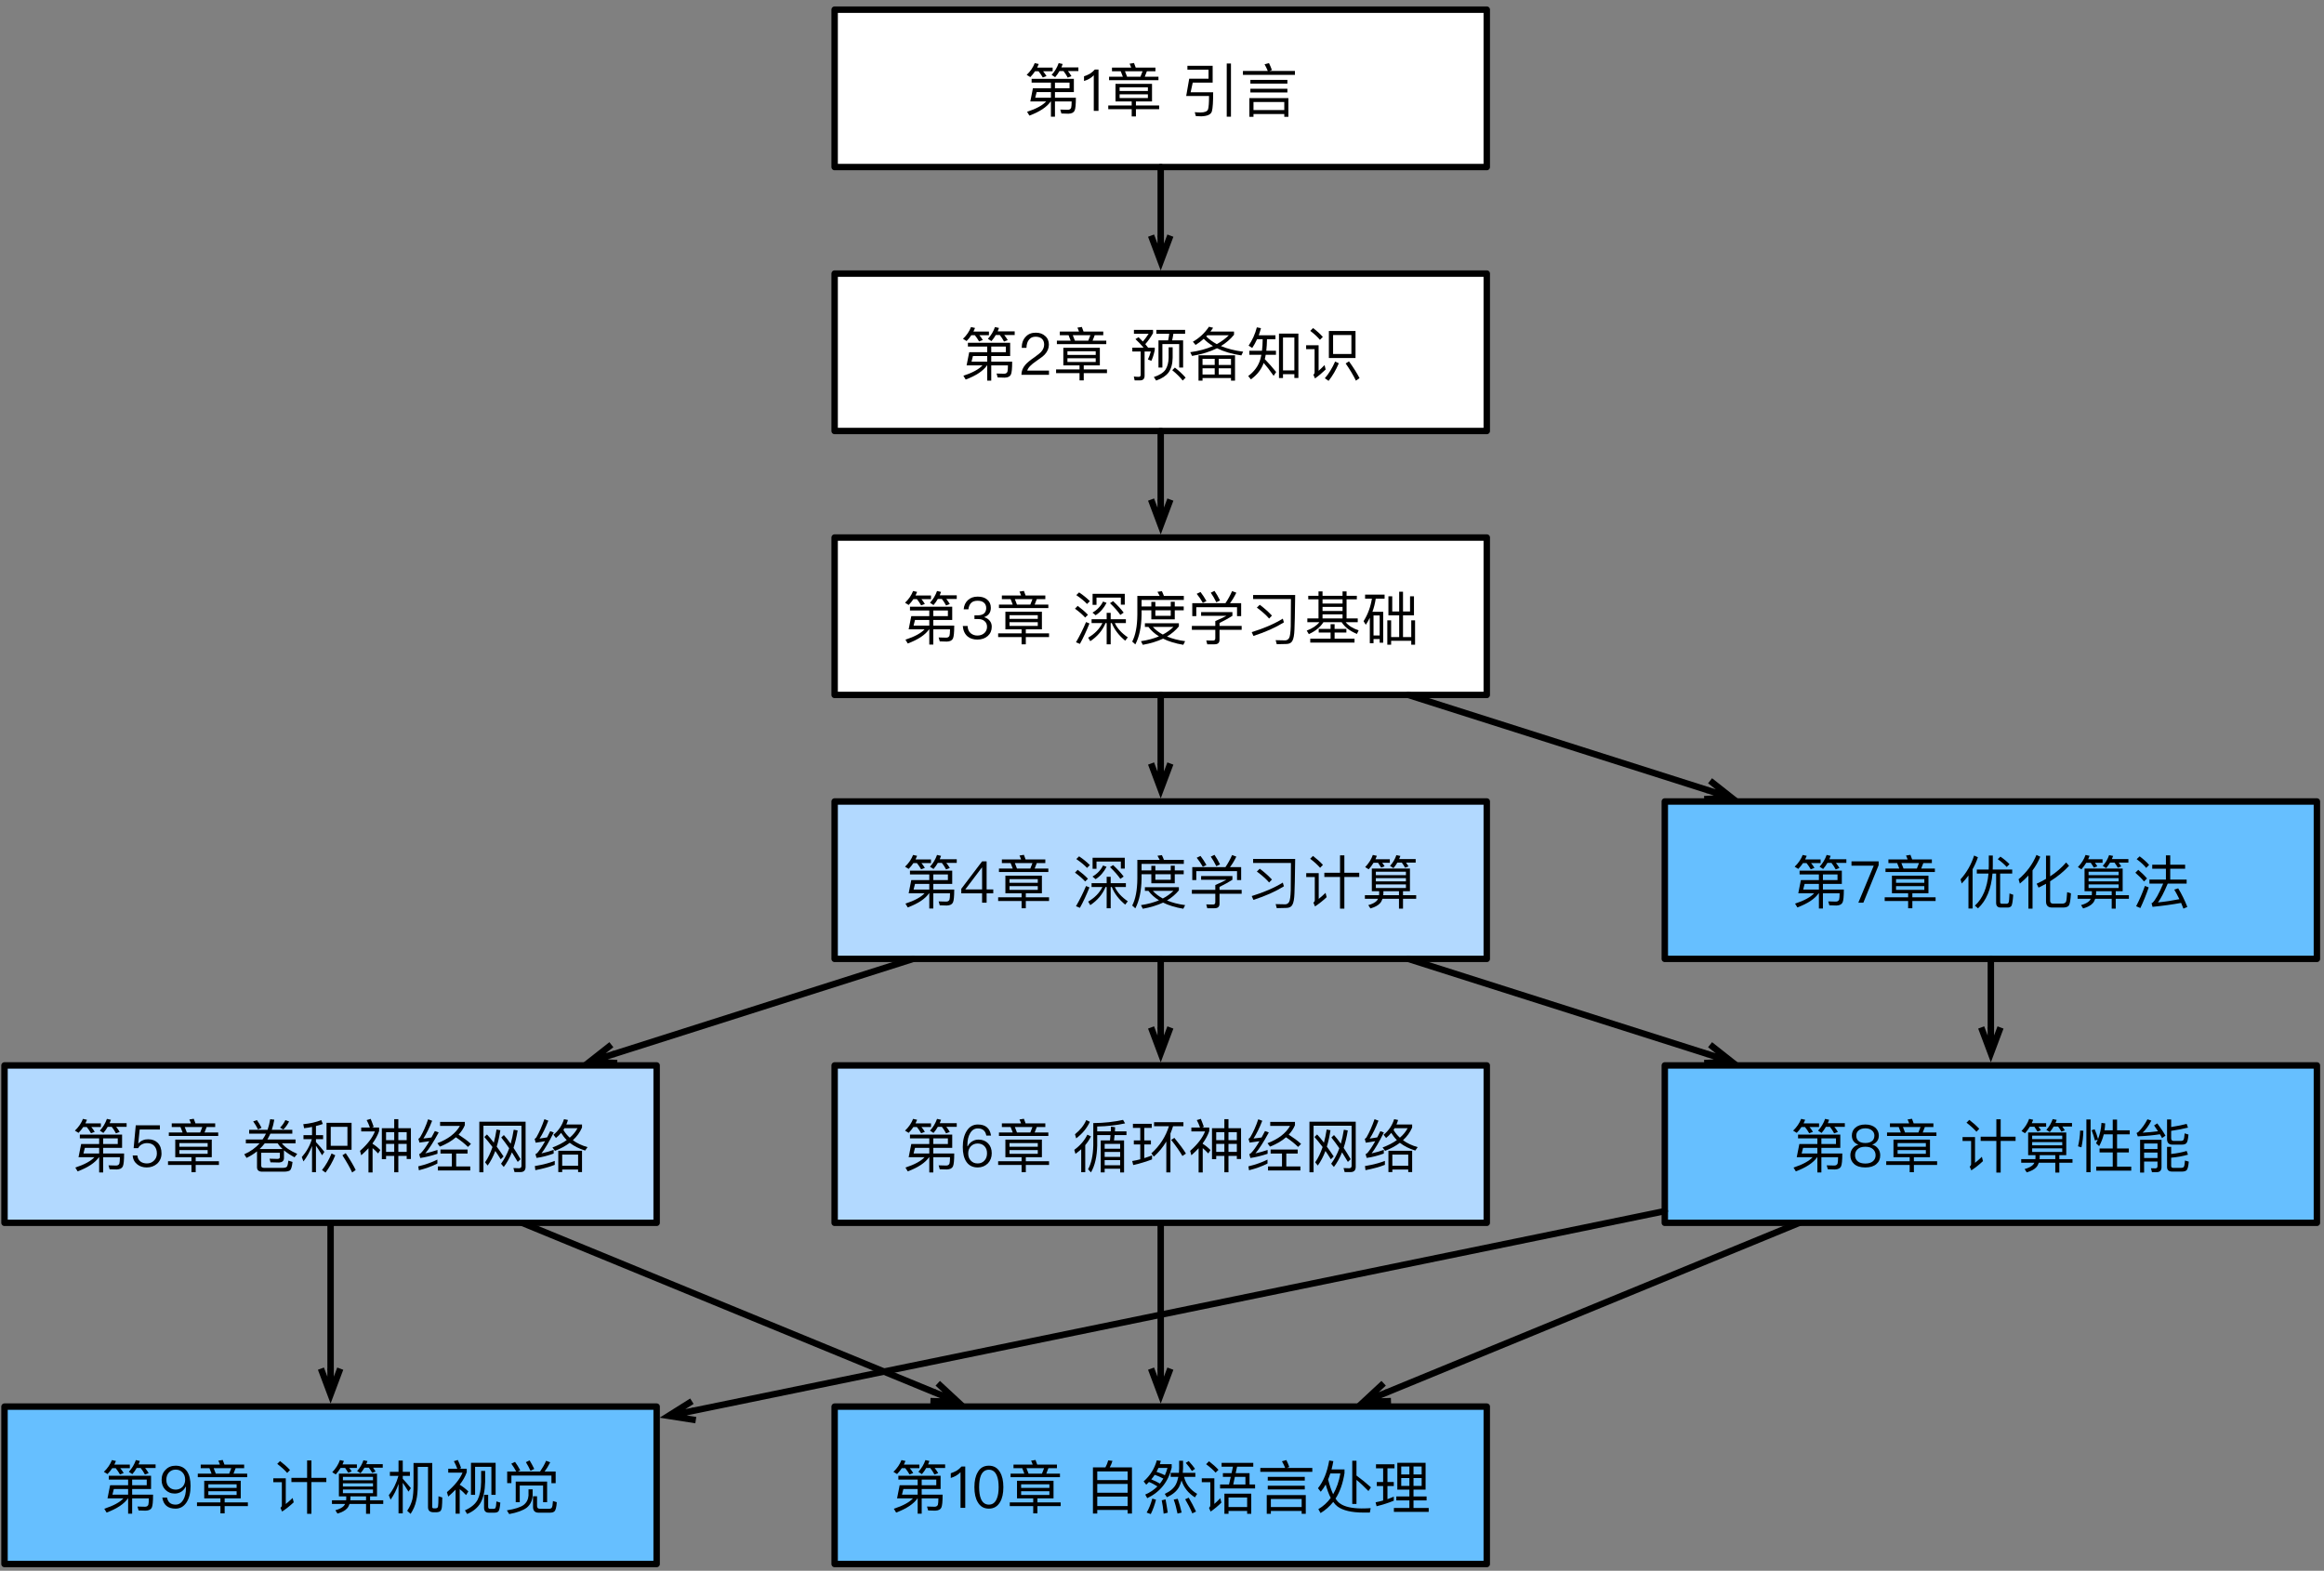
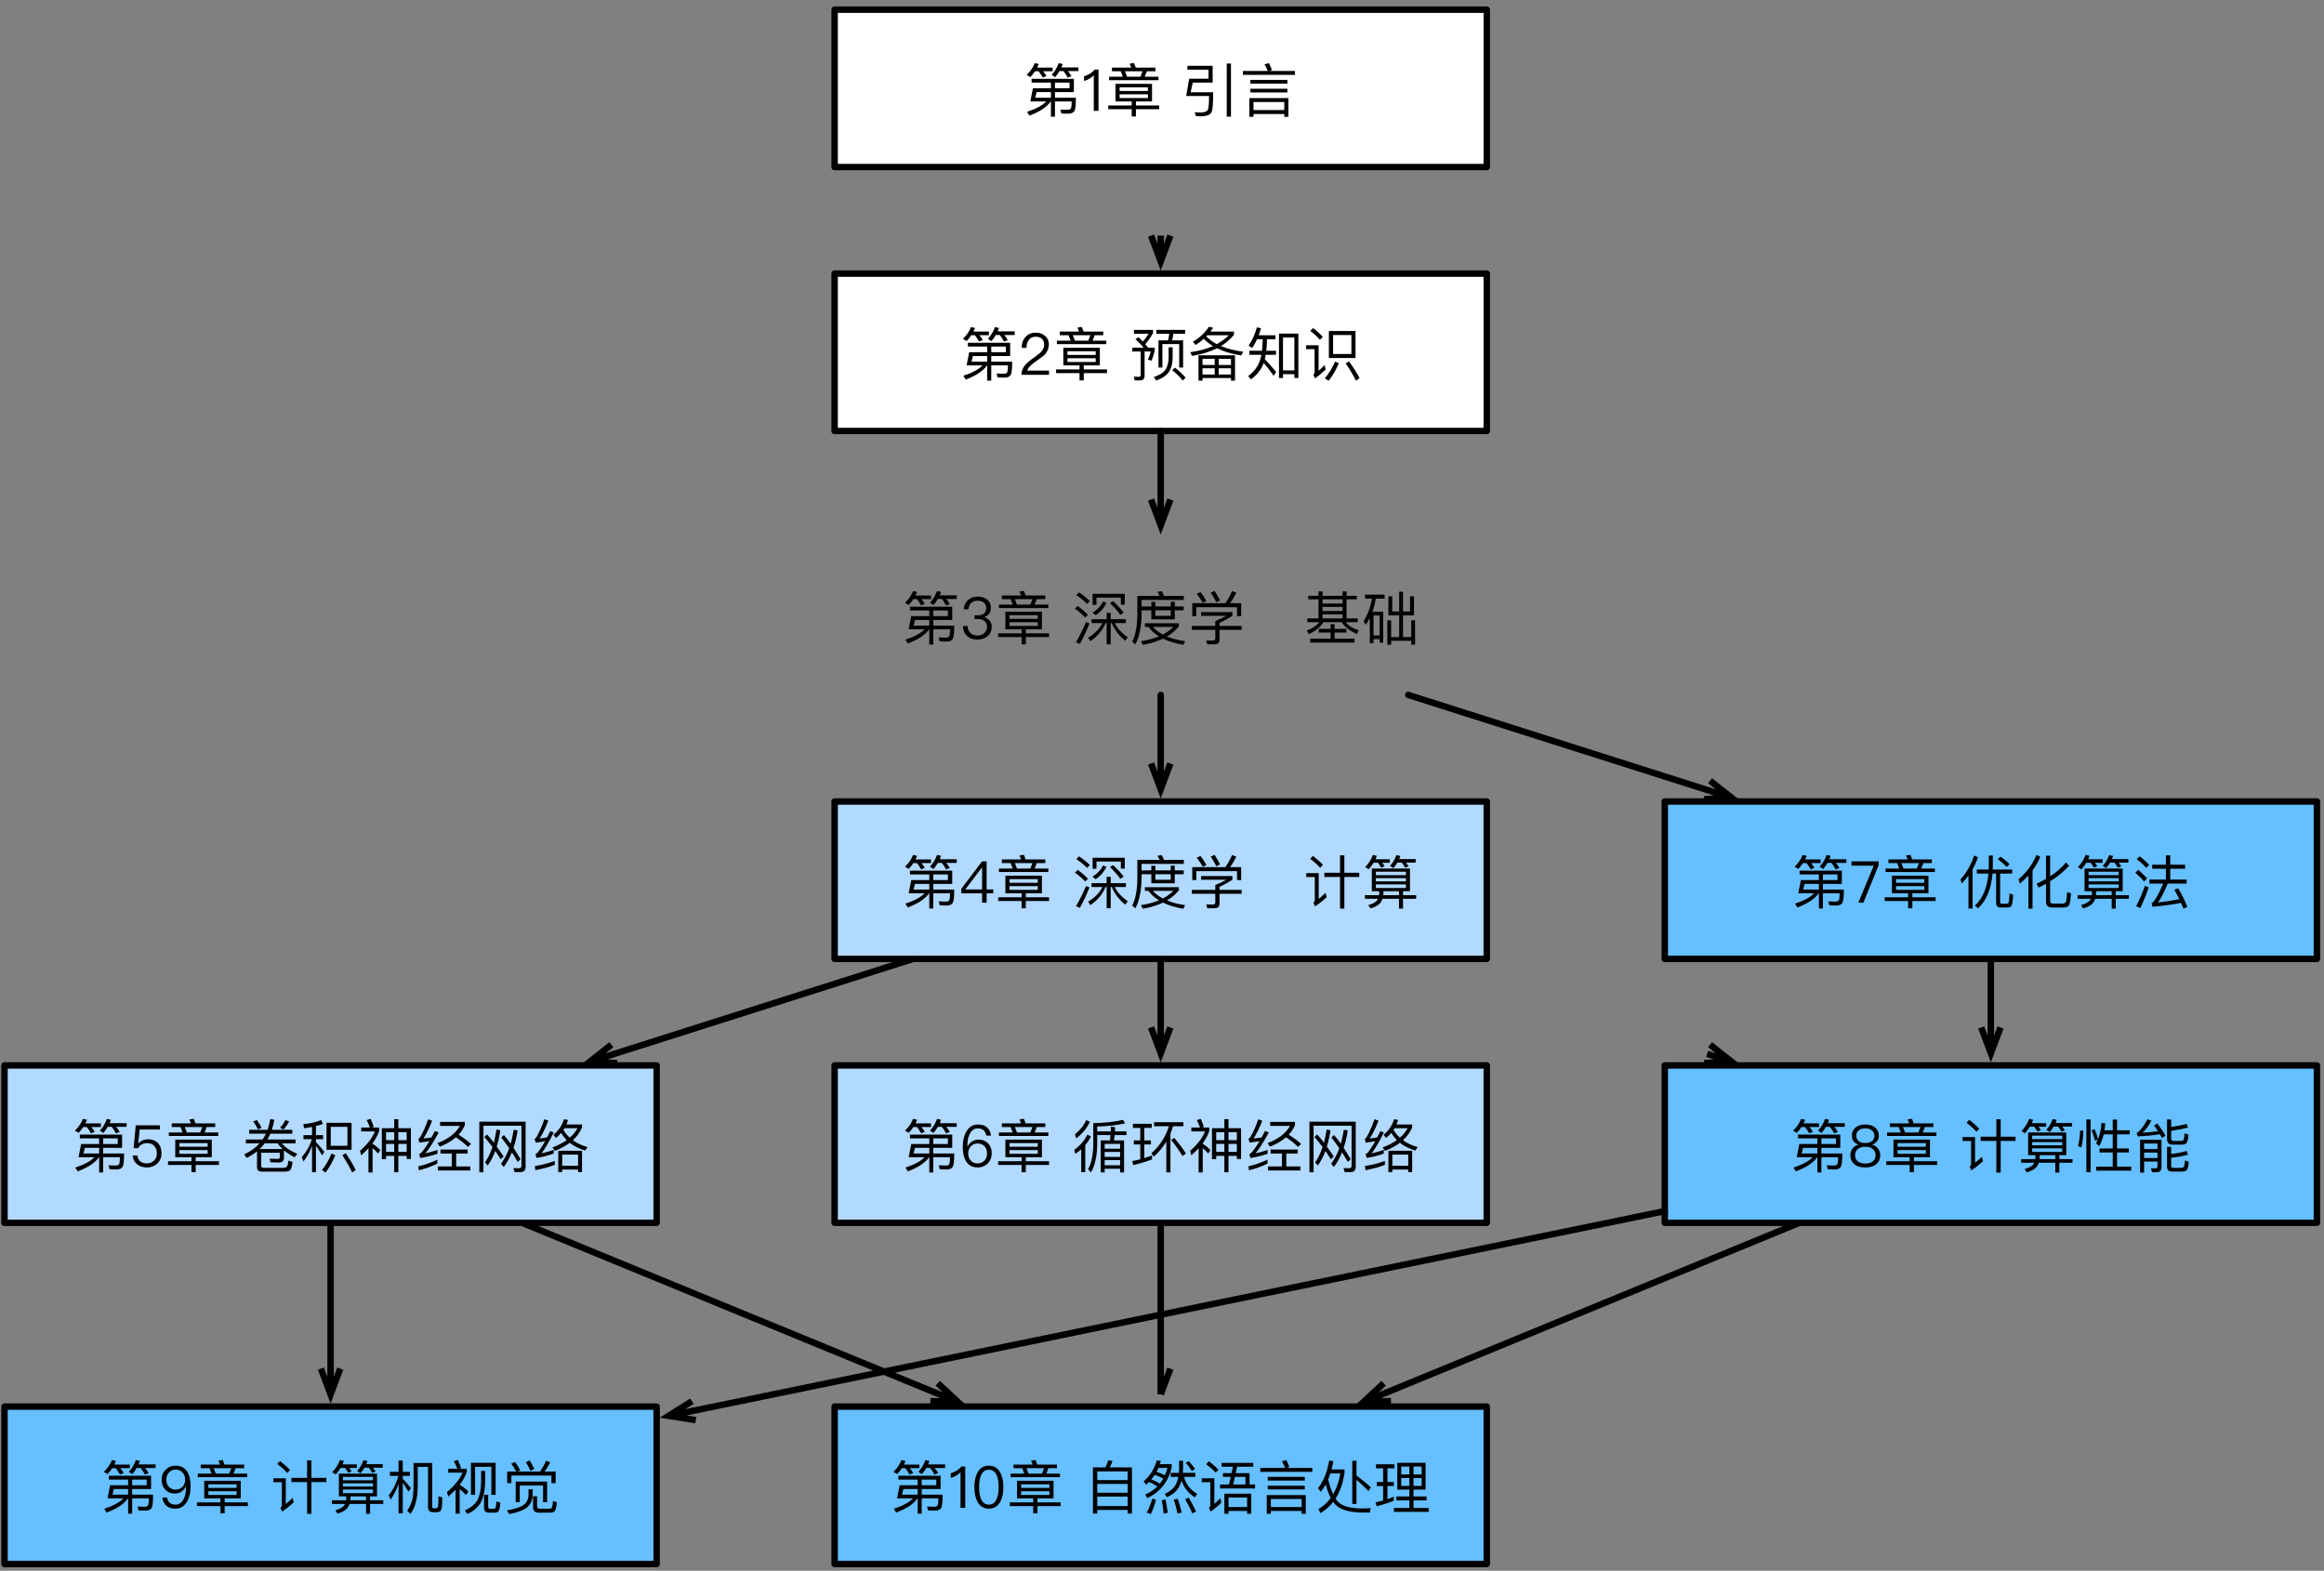
<svg xmlns="http://www.w3.org/2000/svg" xmlns:xlink="http://www.w3.org/1999/xlink" width="361pt" height="244pt" viewBox="0 0 361 244" version="1.1">
  <rect x="0" y="0" width="361" height="244" fill="#808080" stroke="none" />
  <defs>
    <g>
      <symbol overflow="visible" id="glyph0-0">
        <path style="stroke:none;" d="" />
      </symbol>
      <symbol overflow="visible" id="glyph0-1">
        <path style="stroke:none;" d="M 4.25 -4.391 L 4.25 -3.516 L 1.453 -3.516 L 1.047 -1.469 L 3.516 -1.469 C 2.969 -0.875 1.984 -0.328 0.547 0.141 L 0.906 0.734 C 2.531 0.125 3.625 -0.609 4.219 -1.469 L 4.25 -1.469 L 4.25 0.906 L 4.875 0.906 L 4.875 -1.469 L 7.469 -1.469 C 7.469 -0.984 7.438 -0.656 7.391 -0.484 C 7.312 -0.281 7.141 -0.172 6.875 -0.172 C 6.516 -0.172 6.125 -0.188 5.703 -0.203 L 5.875 0.406 C 6.234 0.422 6.594 0.438 6.969 0.438 C 7.469 0.422 7.781 0.266 7.922 -0.031 C 8.062 -0.312 8.125 -0.984 8.125 -2.047 L 4.875 -2.047 L 4.875 -2.922 L 7.812 -2.922 L 7.812 -4.984 L 1.25 -4.984 L 1.25 -4.391 Z M 4.25 -2.922 L 4.25 -2.047 L 1.812 -2.047 L 2.031 -2.922 Z M 4.875 -3.516 L 4.875 -4.391 L 7.141 -4.391 L 7.141 -3.516 Z M 1.781 -6.156 L 2.328 -6.156 C 2.578 -5.844 2.797 -5.516 2.984 -5.188 L 3.562 -5.406 C 3.422 -5.641 3.25 -5.891 3.031 -6.156 L 4.516 -6.156 L 4.516 -6.719 L 2.109 -6.719 C 2.203 -6.906 2.281 -7.078 2.359 -7.281 L 1.734 -7.422 C 1.469 -6.75 1.062 -6.141 0.484 -5.594 L 1.047 -5.25 C 1.328 -5.531 1.562 -5.828 1.781 -6.156 Z M 5.578 -6.188 L 6.203 -6.188 C 6.453 -5.859 6.672 -5.531 6.859 -5.172 L 7.438 -5.391 C 7.297 -5.641 7.125 -5.891 6.891 -6.188 L 8.516 -6.188 L 8.516 -6.75 L 5.875 -6.75 C 5.938 -6.922 6.016 -7.094 6.078 -7.281 L 5.453 -7.422 C 5.219 -6.75 4.859 -6.141 4.359 -5.594 L 4.906 -5.234 C 5.172 -5.531 5.375 -5.844 5.578 -6.188 Z M 5.578 -6.188 " />
      </symbol>
      <symbol overflow="visible" id="glyph0-2">
        <path style="stroke:none;" d="M 2.797 -6.547 C 2.062 -6.547 1.484 -6.219 1.062 -5.547 C 0.656 -4.906 0.453 -4.062 0.453 -3.047 C 0.453 -2.062 0.641 -1.297 1.016 -0.75 C 1.406 -0.172 2 0.125 2.781 0.125 C 3.406 0.125 3.922 -0.094 4.344 -0.5 C 4.75 -0.922 4.953 -1.453 4.953 -2.078 C 4.953 -2.703 4.766 -3.219 4.391 -3.609 C 4.016 -4 3.516 -4.203 2.906 -4.203 C 2.531 -4.203 2.203 -4.109 1.906 -3.922 C 1.609 -3.75 1.375 -3.484 1.219 -3.156 L 1.172 -3.156 C 1.172 -3.266 1.172 -3.344 1.172 -3.391 C 1.172 -4.109 1.312 -4.719 1.594 -5.188 C 1.875 -5.688 2.281 -5.938 2.781 -5.938 C 3.531 -5.938 3.969 -5.578 4.109 -4.828 L 4.844 -4.828 C 4.656 -5.984 3.984 -6.547 2.797 -6.547 Z M 2.766 -3.594 C 3.203 -3.594 3.562 -3.453 3.828 -3.172 C 4.094 -2.891 4.219 -2.531 4.219 -2.078 C 4.219 -1.625 4.094 -1.234 3.812 -0.938 C 3.547 -0.641 3.188 -0.5 2.766 -0.5 C 2.312 -0.5 1.969 -0.641 1.688 -0.953 C 1.422 -1.234 1.297 -1.609 1.297 -2.062 C 1.297 -2.516 1.438 -2.875 1.703 -3.156 C 1.984 -3.453 2.344 -3.594 2.766 -3.594 Z M 2.766 -3.594 " />
      </symbol>
      <symbol overflow="visible" id="glyph0-3">
        <path style="stroke:none;" d="M 4.188 -1.469 L 4.188 -0.844 L 0.547 -0.844 L 0.547 -0.266 L 4.188 -0.266 L 4.188 0.859 L 4.844 0.859 L 4.844 -0.266 L 8.453 -0.266 L 8.453 -0.844 L 4.844 -0.844 L 4.844 -1.469 L 7.344 -1.469 L 7.344 -4.203 L 1.672 -4.203 L 1.672 -1.469 Z M 2.312 -2.578 L 6.703 -2.578 L 6.703 -2 L 2.312 -2 Z M 6.703 -3.094 L 2.312 -3.094 L 2.312 -3.656 L 6.703 -3.656 Z M 2.484 -6.156 L 2.812 -5.312 L 0.672 -5.312 L 0.672 -4.766 L 8.344 -4.766 L 8.344 -5.312 L 6.219 -5.312 L 6.547 -6.156 L 7.875 -6.156 L 7.875 -6.719 L 4.812 -6.719 C 4.719 -6.984 4.641 -7.219 4.547 -7.438 L 3.859 -7.328 C 3.953 -7.141 4.031 -6.938 4.109 -6.719 L 1.125 -6.719 L 1.125 -6.156 Z M 3.469 -5.312 L 3.141 -6.156 L 5.875 -6.156 L 5.547 -5.312 Z M 3.469 -5.312 " />
      </symbol>
      <symbol overflow="visible" id="glyph0-4">
        <path style="stroke:none;" d="" />
      </symbol>
      <symbol overflow="visible" id="glyph0-5">
        <path style="stroke:none;" d="M 7.953 -7.266 C 6.578 -6.953 5.031 -6.781 3.328 -6.766 L 3.328 -3.281 C 3.281 -1.703 3.016 -0.484 2.516 0.406 L 2.969 0.891 C 3.578 -0.156 3.891 -1.531 3.938 -3.281 L 3.938 -4.906 L 6 -4.906 L 5.922 -4.078 L 4.484 -4.078 L 4.484 0.891 L 5.094 0.891 L 5.094 0.328 L 7.5 0.328 L 7.5 0.906 L 8.109 0.906 L 8.109 -4.078 L 6.547 -4.078 C 6.578 -4.344 6.609 -4.609 6.641 -4.906 L 8.484 -4.906 L 8.484 -5.484 L 6.688 -5.484 L 6.719 -6.125 L 6.078 -6.219 L 6.047 -5.484 L 3.938 -5.484 L 3.938 -6.234 C 5.531 -6.266 6.969 -6.438 8.266 -6.719 Z M 5.094 -0.219 L 5.094 -1.016 L 7.5 -1.016 L 7.5 -0.219 Z M 5.094 -1.516 L 5.094 -2.281 L 7.5 -2.281 L 7.5 -1.516 Z M 5.094 -2.781 L 5.094 -3.531 L 7.5 -3.531 L 7.5 -2.781 Z M 2.234 -7.234 C 1.875 -6.406 1.281 -5.672 0.484 -5.031 L 0.672 -4.391 C 1.656 -5.141 2.359 -6 2.797 -6.969 Z M 2.406 -4.969 C 1.984 -4.094 1.312 -3.297 0.375 -2.609 L 0.562 -1.984 C 0.875 -2.219 1.172 -2.453 1.453 -2.703 L 1.453 0.859 L 2.078 0.859 L 2.078 -3.344 C 2.438 -3.766 2.734 -4.219 2.969 -4.703 Z M 2.406 -4.969 " />
      </symbol>
      <symbol overflow="visible" id="glyph0-6">
        <path style="stroke:none;" d="M 6.922 -4.469 L 6.422 -4.156 C 7.156 -3.234 7.734 -2.406 8.172 -1.656 L 8.719 -2.031 C 8.297 -2.734 7.688 -3.531 6.922 -4.469 Z M 0.625 -4.078 L 0.625 -3.453 L 1.625 -3.453 L 1.625 -1.141 C 1.203 -1.031 0.797 -0.938 0.375 -0.875 L 0.531 -0.25 C 1.578 -0.484 2.547 -0.781 3.453 -1.125 L 3.453 -1.75 C 3.062 -1.594 2.656 -1.453 2.25 -1.328 L 2.25 -3.453 L 3.281 -3.453 L 3.281 -4.078 L 2.25 -4.078 L 2.25 -6.016 L 3.406 -6.016 L 3.406 -6.656 L 0.484 -6.656 L 0.484 -6.016 L 1.625 -6.016 L 1.625 -4.078 Z M 3.766 -6.906 L 3.766 -6.281 L 6.078 -6.281 C 5.562 -4.641 4.656 -3.234 3.344 -2.062 L 3.734 -1.562 C 4.516 -2.25 5.156 -3.031 5.672 -3.906 L 5.672 0.891 L 6.312 0.891 L 6.312 -5.141 C 6.469 -5.516 6.594 -5.891 6.719 -6.281 L 8.328 -6.281 L 8.328 -6.906 Z M 3.766 -6.906 " />
      </symbol>
      <symbol overflow="visible" id="glyph0-7">
        <path style="stroke:none;" d="M 4.422 -3.531 L 5.688 -3.531 L 5.688 -2.297 L 4.422 -2.297 Z M 6.328 -3.531 L 7.625 -3.531 L 7.625 -2.297 L 6.328 -2.297 Z M 7.625 -1.672 L 7.625 -1.188 L 8.281 -1.188 L 8.281 -5.969 L 6.328 -5.969 L 6.328 -7.375 L 5.688 -7.375 L 5.688 -5.969 L 3.766 -5.969 L 3.766 -1.172 L 4.422 -1.172 L 4.422 -1.672 L 5.688 -1.672 L 5.688 0.875 L 6.328 0.875 L 6.328 -1.672 Z M 7.625 -4.109 L 6.328 -4.109 L 6.328 -5.359 L 7.625 -5.359 Z M 5.688 -4.109 L 4.422 -4.109 L 4.422 -5.359 L 5.688 -5.359 Z M 1.688 -2.859 L 1.688 0.906 L 2.328 0.906 L 2.328 -2.875 C 2.609 -2.641 2.891 -2.375 3.188 -2.047 L 3.531 -2.578 C 3.172 -2.953 2.766 -3.281 2.328 -3.547 L 2.328 -3.625 C 2.781 -4.25 3.125 -4.891 3.344 -5.531 L 3.344 -6.078 L 2.234 -6.078 L 2.5 -6.188 C 2.375 -6.562 2.219 -6.969 2.031 -7.422 L 1.406 -7.234 C 1.609 -6.859 1.766 -6.484 1.906 -6.078 L 0.562 -6.078 L 0.562 -5.469 L 2.688 -5.469 C 2.297 -4.484 1.531 -3.469 0.375 -2.453 L 0.562 -1.766 C 0.984 -2.125 1.344 -2.5 1.688 -2.859 Z M 1.688 -2.859 " />
      </symbol>
      <symbol overflow="visible" id="glyph0-8">
        <path style="stroke:none;" d="M 5.641 -2.031 L 5.641 -0.031 L 3.469 -0.031 L 3.469 0.594 L 8.5 0.594 L 8.5 -0.031 L 6.312 -0.031 L 6.312 -2.031 L 8.078 -2.031 L 8.078 -2.656 L 3.875 -2.656 L 3.875 -2.031 Z M 6.266 -4.562 C 7.047 -4.047 7.672 -3.531 8.141 -3.062 L 8.609 -3.531 C 8.094 -4.016 7.438 -4.484 6.688 -4.969 C 7.094 -5.406 7.422 -5.891 7.656 -6.438 L 7.656 -6.953 L 3.812 -6.953 L 3.812 -6.328 L 6.891 -6.328 C 6.234 -5.172 5.062 -4.281 3.391 -3.641 L 3.781 -3.109 C 4.781 -3.5 5.609 -3.984 6.266 -4.562 Z M 3.391 -1.094 C 2.531 -0.672 1.547 -0.312 0.422 -0.047 L 0.516 0.562 C 1.578 0.297 2.531 -0.047 3.391 -0.484 Z M 1.953 -7.359 C 1.609 -6.312 1.188 -5.375 0.719 -4.578 C 0.625 -4.453 0.547 -4.375 0.438 -4.328 L 0.609 -3.734 C 1.109 -3.812 1.625 -3.875 2.141 -3.953 C 1.641 -3.094 1.203 -2.484 0.844 -2.125 C 0.766 -2.047 0.672 -1.984 0.562 -1.938 L 0.734 -1.344 C 1.578 -1.469 2.469 -1.688 3.406 -2 L 3.406 -2.594 C 2.766 -2.375 2.156 -2.203 1.516 -2.062 C 2.062 -2.703 2.766 -3.781 3.594 -5.312 L 3 -5.531 C 2.812 -5.188 2.641 -4.844 2.469 -4.531 C 2.047 -4.469 1.625 -4.406 1.219 -4.375 C 1.672 -5.062 2.125 -5.969 2.578 -7.125 Z M 1.953 -7.359 " />
      </symbol>
      <symbol overflow="visible" id="glyph0-9">
        <path style="stroke:none;" d="M 4.234 -1.141 L 4.672 -1.578 C 4.312 -2.141 3.953 -2.641 3.609 -3.109 C 3.844 -3.875 4.031 -4.719 4.172 -5.656 L 3.578 -5.766 C 3.469 -5.047 3.328 -4.359 3.156 -3.719 C 2.781 -4.234 2.422 -4.656 2.094 -5 L 1.688 -4.609 C 2.094 -4.141 2.516 -3.625 2.953 -3.047 C 2.641 -2.141 2.266 -1.344 1.797 -0.672 L 2.203 -0.172 C 2.656 -0.797 3.062 -1.562 3.391 -2.438 C 3.656 -2.031 3.953 -1.609 4.234 -1.141 Z M 6.875 -0.734 L 7.312 -1.156 C 6.938 -1.812 6.562 -2.391 6.219 -2.922 C 6.484 -3.719 6.703 -4.625 6.859 -5.625 L 6.25 -5.734 C 6.125 -4.953 5.969 -4.234 5.781 -3.562 C 5.406 -4.094 5.047 -4.547 4.719 -4.906 L 4.312 -4.531 C 4.719 -4.016 5.125 -3.469 5.547 -2.859 C 5.219 -1.938 4.781 -1.141 4.281 -0.453 L 4.703 0.047 C 5.188 -0.578 5.609 -1.344 5.969 -2.219 C 6.266 -1.75 6.562 -1.266 6.875 -0.734 Z M 7.297 0.844 C 7.828 0.844 8.094 0.562 8.094 0.016 L 8.094 -6.984 L 0.906 -6.984 L 0.906 0.875 L 1.547 0.875 L 1.547 -6.359 L 7.453 -6.359 L 7.453 -0.125 C 7.453 0.109 7.328 0.25 7.078 0.25 L 6.203 0.219 L 6.375 0.844 Z M 7.297 0.844 " />
      </symbol>
      <symbol overflow="visible" id="glyph0-10">
        <path style="stroke:none;" d="M 3.625 -0.891 C 2.75 -0.562 1.703 -0.281 0.531 -0.094 L 0.609 0.547 C 1.75 0.328 2.75 0.062 3.625 -0.281 Z M 2.016 -7.375 C 1.656 -6.312 1.234 -5.375 0.766 -4.547 C 0.688 -4.438 0.594 -4.359 0.5 -4.312 L 0.656 -3.719 C 1.156 -3.781 1.641 -3.875 2.125 -3.953 C 1.641 -3.094 1.234 -2.5 0.922 -2.141 C 0.844 -2.062 0.75 -2 0.625 -1.938 L 0.797 -1.359 C 1.641 -1.469 2.531 -1.703 3.453 -2.031 L 3.453 -2.609 C 2.812 -2.375 2.188 -2.203 1.562 -2.062 C 2.062 -2.703 2.703 -3.781 3.469 -5.312 L 2.922 -5.516 C 2.75 -5.188 2.594 -4.859 2.438 -4.547 C 2.047 -4.484 1.656 -4.422 1.266 -4.359 C 1.719 -5.047 2.172 -5.969 2.625 -7.141 Z M 7.859 -2.469 L 4.172 -2.469 L 4.172 0.844 L 4.781 0.844 L 4.781 0.453 L 7.25 0.453 L 7.25 0.844 L 7.859 0.844 Z M 4.781 -0.141 L 4.781 -1.875 L 7.25 -1.875 L 7.25 -0.141 Z M 5.062 -7.375 C 4.766 -6.422 4.234 -5.609 3.422 -4.953 L 3.812 -4.453 C 4.109 -4.688 4.375 -4.953 4.609 -5.25 C 4.859 -4.844 5.141 -4.469 5.484 -4.125 C 4.875 -3.688 4.125 -3.297 3.266 -2.984 L 3.656 -2.453 C 4.531 -2.797 5.312 -3.219 5.953 -3.703 C 6.609 -3.188 7.391 -2.797 8.344 -2.5 L 8.719 -3.031 C 7.828 -3.281 7.062 -3.641 6.438 -4.109 C 7.062 -4.672 7.531 -5.328 7.859 -6.078 L 7.859 -6.547 L 5.422 -6.547 C 5.516 -6.766 5.609 -7 5.672 -7.25 Z M 4.969 -5.703 C 5.016 -5.781 5.078 -5.875 5.125 -5.969 L 7.156 -5.969 C 6.859 -5.422 6.469 -4.938 5.953 -4.5 C 5.562 -4.844 5.234 -5.25 4.969 -5.703 Z M 4.969 -5.703 " />
      </symbol>
      <symbol overflow="visible" id="glyph0-11">
        <path style="stroke:none;" d="M 0.938 -6.422 L 0.609 -2.875 L 1.312 -2.875 C 1.438 -3.125 1.625 -3.328 1.875 -3.453 C 2.125 -3.594 2.391 -3.656 2.703 -3.656 C 3.172 -3.656 3.531 -3.516 3.797 -3.234 C 4.062 -2.953 4.219 -2.562 4.219 -2.047 C 4.219 -1.594 4.062 -1.219 3.766 -0.938 C 3.469 -0.641 3.109 -0.5 2.656 -0.5 C 2.266 -0.5 1.922 -0.609 1.672 -0.797 C 1.391 -1.016 1.219 -1.328 1.188 -1.734 L 0.453 -1.734 C 0.5 -1.141 0.75 -0.672 1.203 -0.328 C 1.594 -0.031 2.078 0.125 2.641 0.125 C 3.281 0.125 3.812 -0.078 4.25 -0.453 C 4.703 -0.875 4.938 -1.406 4.938 -2.047 C 4.938 -2.75 4.75 -3.281 4.359 -3.688 C 3.984 -4.062 3.484 -4.25 2.875 -4.25 C 2.578 -4.25 2.312 -4.219 2.062 -4.109 C 1.781 -4 1.547 -3.828 1.375 -3.625 L 1.328 -3.625 L 1.547 -5.766 L 4.688 -5.766 L 4.688 -6.422 Z M 0.938 -6.422 " />
      </symbol>
      <symbol overflow="visible" id="glyph0-12">
        <path style="stroke:none;" d="M 2.359 -7.234 L 1.781 -7.031 C 2.047 -6.672 2.297 -6.25 2.531 -5.781 L 3.078 -6.031 C 2.875 -6.453 2.641 -6.844 2.359 -7.234 Z M 6.781 -7.234 C 6.562 -6.781 6.297 -6.391 5.953 -6.062 L 6.469 -5.766 C 6.828 -6.125 7.125 -6.547 7.359 -7.016 Z M 1.156 -5.719 L 1.156 -5.125 L 3.766 -5.125 C 3.625 -4.812 3.438 -4.5 3.234 -4.219 L 0.641 -4.219 L 0.641 -3.625 L 2.781 -3.625 C 2.156 -2.922 1.359 -2.344 0.391 -1.922 L 0.75 -1.359 C 1.344 -1.641 1.891 -1.984 2.375 -2.375 L 2.375 0.078 C 2.375 0.547 2.641 0.781 3.188 0.781 L 6.516 0.781 C 7 0.781 7.312 0.703 7.5 0.578 C 7.688 0.406 7.812 -0.031 7.891 -0.734 L 7.25 -0.938 C 7.203 -0.484 7.125 -0.188 7.031 -0.016 C 6.953 0.109 6.719 0.188 6.344 0.188 L 3.453 0.188 C 3.172 0.188 3.031 0.078 3.031 -0.125 L 3.031 -2.156 L 5.922 -2.156 L 5.922 -1.484 C 5.922 -1.297 5.797 -1.203 5.562 -1.203 C 5.188 -1.203 4.781 -1.219 4.328 -1.234 L 4.469 -0.672 C 4.906 -0.656 5.344 -0.641 5.812 -0.641 C 6.297 -0.672 6.547 -0.891 6.562 -1.312 L 6.562 -2.531 C 7.016 -2.156 7.562 -1.797 8.203 -1.453 L 8.625 -1.984 C 7.531 -2.469 6.719 -3 6.234 -3.625 L 8.359 -3.625 L 8.359 -4.219 L 3.984 -4.219 C 4.156 -4.5 4.297 -4.812 4.453 -5.125 L 7.859 -5.125 L 7.859 -5.719 L 4.672 -5.719 C 4.828 -6.203 4.969 -6.734 5.062 -7.297 L 4.422 -7.375 C 4.328 -6.781 4.188 -6.234 4.016 -5.719 Z M 3.578 -3.625 L 5.578 -3.625 C 5.781 -3.312 6.031 -3.016 6.344 -2.734 L 2.781 -2.734 C 3.062 -3 3.328 -3.297 3.578 -3.625 Z M 3.578 -3.625 " />
      </symbol>
      <symbol overflow="visible" id="glyph0-13">
        <path style="stroke:none;" d="M 0.688 -5.969 C 1.125 -6.016 1.531 -6.094 1.922 -6.172 L 1.922 -4.891 L 0.594 -4.891 L 0.594 -4.266 L 1.891 -4.266 C 1.578 -3.219 1.047 -2.297 0.328 -1.484 L 0.594 -0.812 C 1.141 -1.516 1.578 -2.328 1.922 -3.203 L 1.922 0.859 L 2.531 0.859 L 2.531 -3.25 C 2.797 -2.891 3.109 -2.391 3.484 -1.766 L 3.844 -2.297 C 3.391 -2.859 2.969 -3.359 2.531 -3.812 L 2.531 -4.266 L 3.641 -4.266 L 3.641 -4.891 L 2.531 -4.891 L 2.531 -6.312 C 2.906 -6.406 3.266 -6.5 3.594 -6.625 L 3.359 -7.234 C 2.562 -6.906 1.625 -6.703 0.562 -6.594 Z M 4.172 -6.812 L 4.172 -2.625 L 8.062 -2.625 L 8.062 -6.812 Z M 7.422 -3.234 L 4.828 -3.234 L 4.828 -6.188 L 7.422 -6.188 Z M 4.953 -2.047 C 4.547 -1.047 4.047 -0.188 3.469 0.531 L 4.016 0.922 C 4.594 0.156 5.109 -0.734 5.531 -1.766 Z M 7.156 -2.094 L 6.641 -1.766 C 7.266 -0.797 7.781 0.094 8.156 0.906 L 8.703 0.516 C 8.344 -0.219 7.828 -1.094 7.156 -2.094 Z M 7.156 -2.094 " />
      </symbol>
      <symbol overflow="visible" id="glyph0-14">
        <path style="stroke:none;" d="M 2.766 -6.547 C 2.156 -6.547 1.656 -6.375 1.281 -6.031 C 0.875 -5.672 0.641 -5.188 0.594 -4.578 L 1.328 -4.578 C 1.375 -5 1.516 -5.344 1.766 -5.578 C 2 -5.812 2.344 -5.906 2.766 -5.906 C 3.188 -5.906 3.516 -5.812 3.75 -5.594 C 3.969 -5.406 4.094 -5.125 4.094 -4.766 C 4.094 -4.406 3.969 -4.125 3.75 -3.922 C 3.516 -3.734 3.188 -3.641 2.766 -3.641 L 2.266 -3.641 L 2.266 -3.062 L 2.797 -3.062 C 3.234 -3.062 3.578 -2.969 3.828 -2.75 C 4.094 -2.531 4.219 -2.234 4.219 -1.844 C 4.219 -1.469 4.078 -1.156 3.828 -0.906 C 3.547 -0.641 3.172 -0.5 2.719 -0.5 C 2.312 -0.5 1.984 -0.625 1.703 -0.844 C 1.391 -1.094 1.219 -1.484 1.203 -1.984 L 0.453 -1.984 C 0.516 -1.266 0.766 -0.719 1.219 -0.344 C 1.609 -0.031 2.109 0.125 2.719 0.125 C 3.391 0.125 3.922 -0.062 4.344 -0.438 C 4.75 -0.812 4.953 -1.281 4.953 -1.875 C 4.953 -2.25 4.844 -2.562 4.625 -2.812 C 4.422 -3.062 4.141 -3.25 3.766 -3.359 C 4.469 -3.594 4.812 -4.094 4.812 -4.812 C 4.812 -5.344 4.625 -5.766 4.25 -6.078 C 3.875 -6.406 3.375 -6.547 2.766 -6.547 Z M 2.766 -6.547 " />
      </symbol>
      <symbol overflow="visible" id="glyph0-15">
        <path style="stroke:none;" d="M 4.844 -5.781 C 4.484 -5.062 3.938 -4.484 3.203 -4.062 L 3.688 -3.656 C 4.391 -4.094 4.953 -4.734 5.391 -5.578 Z M 6.406 -5.844 L 5.922 -5.531 C 6.609 -4.875 7.141 -4.266 7.531 -3.703 L 8.047 -4.062 C 7.672 -4.578 7.125 -5.172 6.406 -5.844 Z M 1.125 -7.203 L 0.688 -6.781 C 1.391 -6.297 1.953 -5.844 2.359 -5.406 L 2.797 -5.844 C 2.344 -6.297 1.781 -6.766 1.125 -7.203 Z M 0.906 -5.109 L 0.484 -4.672 C 1.156 -4.188 1.688 -3.719 2.062 -3.297 L 2.5 -3.719 C 2.062 -4.188 1.531 -4.641 0.906 -5.109 Z M 2.203 -2.594 C 1.75 -1.516 1.234 -0.484 0.641 0.547 L 1.25 0.797 C 1.797 -0.188 2.281 -1.25 2.734 -2.375 Z M 4.75 -2.438 C 4.281 -1.516 3.547 -0.766 2.531 -0.172 L 2.859 0.375 C 3.969 -0.359 4.766 -1.297 5.234 -2.438 L 5.406 -2.438 L 5.406 0.859 L 6.031 0.859 L 6.031 -2.438 L 6.203 -2.438 C 6.594 -1.438 7.297 -0.516 8.281 0.297 L 8.688 -0.219 C 7.734 -0.875 7.062 -1.609 6.672 -2.438 L 8.391 -2.438 L 8.391 -3.031 L 6.031 -3.031 L 6.031 -4.031 L 5.406 -4.031 L 5.406 -3.031 L 3.062 -3.031 L 3.062 -2.438 Z M 8.219 -6.984 L 3.219 -6.984 L 3.219 -5.266 L 3.828 -5.266 L 3.828 -6.391 L 7.609 -6.391 L 7.609 -5.297 L 8.219 -5.297 Z M 8.219 -6.984 " />
      </symbol>
      <symbol overflow="visible" id="glyph0-16">
        <path style="stroke:none;" d="M 2.344 -2.406 L 2.344 -1.844 L 2.891 -1.844 C 3.312 -1.281 3.859 -0.781 4.531 -0.375 C 3.719 -0.031 2.781 0.219 1.734 0.375 L 2.016 0.938 C 3.203 0.734 4.25 0.406 5.172 -0.016 C 6.016 0.406 7.078 0.734 8.312 0.938 L 8.594 0.375 C 7.531 0.234 6.594 -0.016 5.781 -0.344 C 6.5 -0.781 7.125 -1.312 7.625 -1.922 L 7.625 -2.406 Z M 3.578 -1.844 L 6.781 -1.844 C 6.312 -1.391 5.766 -0.984 5.125 -0.656 C 4.516 -0.984 4 -1.375 3.578 -1.844 Z M 1.828 -4.422 L 3.344 -4.422 L 3.344 -3.016 L 6.984 -3.016 L 6.984 -4.422 L 8.375 -4.422 L 8.375 -5.016 L 6.984 -5.016 L 6.984 -5.75 L 6.359 -5.75 L 6.359 -5.016 L 3.969 -5.016 L 3.969 -5.734 L 3.344 -5.734 L 3.344 -5.016 L 1.828 -5.016 L 1.828 -6.031 L 8.391 -6.031 L 8.391 -6.656 L 5.297 -6.656 C 5.203 -6.922 5.094 -7.172 4.984 -7.391 L 4.297 -7.297 C 4.422 -7.094 4.531 -6.891 4.641 -6.656 L 1.172 -6.656 L 1.172 -3.719 C 1.156 -1.938 0.891 -0.562 0.375 0.438 L 0.859 0.875 C 1.469 -0.281 1.797 -1.812 1.828 -3.719 Z M 3.969 -4.422 L 6.359 -4.422 L 6.359 -3.562 L 3.969 -3.562 Z M 3.969 -4.422 " />
      </symbol>
      <symbol overflow="visible" id="glyph0-17">
        <path style="stroke:none;" d="M 8.297 -5.531 L 6.562 -5.531 C 6.906 -5.969 7.234 -6.516 7.547 -7.156 L 6.891 -7.406 C 6.594 -6.734 6.25 -6.109 5.859 -5.531 L 0.703 -5.531 L 0.703 -3.516 L 1.328 -3.516 L 1.328 -4.906 L 7.656 -4.906 L 7.656 -3.516 L 8.297 -3.516 Z M 2.078 -4.141 L 2.078 -3.562 L 6 -3.562 C 5.609 -3.344 5.047 -3.078 4.281 -2.75 L 4.281 -2 L 0.641 -2 L 0.641 -1.391 L 4.281 -1.391 L 4.281 -0.094 C 4.281 0.156 4.172 0.281 3.953 0.281 C 3.562 0.281 3.203 0.281 2.875 0.266 L 3.031 0.859 L 4.172 0.859 C 4.688 0.859 4.938 0.625 4.938 0.141 L 4.938 -1.391 L 8.375 -1.391 L 8.375 -2 L 4.938 -2 L 4.938 -2.453 C 5.672 -2.812 6.344 -3.188 6.938 -3.562 L 6.938 -4.141 Z M 1.984 -7.266 L 1.391 -6.984 C 1.734 -6.562 2.047 -6.109 2.344 -5.578 L 2.906 -5.859 C 2.625 -6.375 2.297 -6.844 1.984 -7.266 Z M 4.156 -7.438 L 3.578 -7.156 C 3.875 -6.719 4.172 -6.234 4.438 -5.672 L 5.016 -5.953 C 4.75 -6.5 4.453 -7 4.156 -7.438 Z M 4.156 -7.438 " />
      </symbol>
      <symbol overflow="visible" id="glyph0-18">
-         <path style="stroke:none;" d="M 5.766 -3.125 C 4.422 -2.297 2.812 -1.609 0.938 -1.031 L 1.203 -0.438 C 3.094 -1.047 4.656 -1.75 5.938 -2.547 Z M 2.188 -5.281 L 1.734 -4.844 C 2.531 -4.25 3.172 -3.688 3.641 -3.141 L 4.078 -3.594 C 3.562 -4.156 2.938 -4.719 2.188 -5.281 Z M 4.828 0.844 C 5.406 0.828 5.891 0.812 6.266 0.812 C 6.766 0.812 7.078 0.656 7.25 0.328 C 7.438 0.016 7.547 -0.594 7.578 -1.484 C 7.609 -2.062 7.656 -3.828 7.688 -6.797 L 1.156 -6.797 L 1.156 -6.172 L 7.031 -6.172 C 7.016 -3.969 7.016 -2.562 7 -1.922 C 6.969 -0.984 6.891 -0.375 6.75 -0.125 C 6.609 0.109 6.406 0.25 6.141 0.25 C 5.641 0.25 5.141 0.234 4.656 0.219 Z M 4.828 0.844 " />
-       </symbol>
+         </symbol>
      <symbol overflow="visible" id="glyph0-19">
        <path style="stroke:none;" d="M 0.719 -6.672 L 0.719 -6.125 L 2.312 -6.125 L 2.312 -3.156 L 0.578 -3.156 L 0.578 -2.578 L 2.453 -2.578 C 2.031 -2.047 1.375 -1.609 0.484 -1.266 L 0.812 -0.719 C 1.859 -1.203 2.609 -1.828 3.078 -2.578 L 5.906 -2.578 C 6.375 -1.828 7.156 -1.219 8.281 -0.75 L 8.547 -1.312 C 7.641 -1.609 6.969 -2.031 6.531 -2.578 L 8.406 -2.578 L 8.406 -3.156 L 6.672 -3.156 L 6.672 -6.125 L 8.266 -6.125 L 8.266 -6.672 L 6.672 -6.672 L 6.672 -7.359 L 6.047 -7.359 L 6.047 -6.672 L 2.938 -6.672 L 2.938 -7.359 L 2.312 -7.359 L 2.312 -6.672 Z M 2.938 -3.156 L 2.938 -3.797 L 6.047 -3.797 L 6.047 -3.156 Z M 2.938 -4.312 L 2.938 -4.953 L 6.047 -4.953 L 6.047 -4.312 Z M 2.938 -5.469 L 2.938 -6.125 L 6.047 -6.125 L 6.047 -5.469 Z M 4.188 -2.266 L 4.188 -1.531 L 2.344 -1.531 L 2.344 -0.969 L 4.188 -0.969 L 4.188 -0.016 L 1.031 -0.016 L 1.031 0.594 L 7.906 0.594 L 7.906 -0.016 L 4.812 -0.016 L 4.812 -0.969 L 6.641 -0.969 L 6.641 -1.531 L 4.812 -1.531 L 4.812 -2.266 Z M 4.188 -2.266 " />
      </symbol>
      <symbol overflow="visible" id="glyph0-20">
        <path style="stroke:none;" d="M 1.609 -6.234 C 1.391 -4.922 0.969 -3.766 0.312 -2.734 L 0.656 -2.172 C 0.891 -2.516 1.094 -2.875 1.281 -3.266 L 1.281 0.688 L 1.859 0.688 L 1.859 0.047 L 2.812 0.047 L 2.812 0.609 L 3.359 0.609 L 3.359 -4.188 L 1.688 -4.188 C 1.922 -4.828 2.094 -5.516 2.203 -6.234 L 3.578 -6.234 L 3.578 -6.859 L 0.547 -6.859 L 0.547 -6.234 Z M 1.859 -0.516 L 1.859 -3.625 L 2.812 -3.625 L 2.812 -0.516 Z M 7.531 -4.234 L 6.438 -4.234 L 6.438 -7.312 L 5.844 -7.312 L 5.844 -4.234 L 4.766 -4.234 L 4.766 -6.594 L 4.172 -6.594 L 4.172 -3.641 L 5.844 -3.641 L 5.844 -0.266 L 4.594 -0.266 L 4.594 -2.859 L 4 -2.859 L 4 0.922 L 4.594 0.922 L 4.594 0.312 L 7.719 0.312 L 7.719 0.922 L 8.312 0.922 L 8.312 -2.859 L 7.719 -2.859 L 7.719 -0.266 L 6.438 -0.266 L 6.438 -3.641 L 8.141 -3.641 L 8.141 -6.594 L 7.531 -6.594 Z M 7.531 -4.234 " />
      </symbol>
      <symbol overflow="visible" id="glyph0-21">
        <path style="stroke:none;" d="M 3.453 -6.422 L 0.219 -2.156 L 0.219 -1.453 L 3.453 -1.453 L 3.453 0 L 4.156 0 L 4.156 -1.453 L 5.188 -1.453 L 5.188 -2.062 L 4.156 -2.062 L 4.156 -6.422 Z M 3.422 -5.469 L 3.453 -5.469 L 3.453 -2.062 L 0.844 -2.062 Z M 3.422 -5.469 " />
      </symbol>
      <symbol overflow="visible" id="glyph0-22">
        <path style="stroke:none;" d="M 3.219 -4.656 L 3.219 -4 L 5.656 -4 L 5.656 0.922 L 6.328 0.922 L 6.328 -4 L 8.641 -4 L 8.641 -4.656 L 6.328 -4.656 L 6.328 -7.359 L 5.656 -7.359 L 5.656 -4.656 Z M 1.453 -7.266 L 1.016 -6.828 C 1.656 -6.344 2.172 -5.875 2.562 -5.422 L 3 -5.875 C 2.578 -6.344 2.062 -6.797 1.453 -7.266 Z M 0.406 -4.594 L 0.406 -3.984 L 1.734 -3.984 L 1.734 -0.391 C 1.734 -0.25 1.656 -0.109 1.516 -0.016 L 1.766 0.578 C 2.406 0.156 3.016 -0.328 3.578 -0.859 L 3.406 -1.531 C 3.031 -1.172 2.672 -0.859 2.344 -0.594 L 2.344 -4.594 Z M 0.406 -4.594 " />
      </symbol>
      <symbol overflow="visible" id="glyph0-23">
        <path style="stroke:none;" d="M 1.594 -5.312 L 1.594 -1.781 L 2.734 -1.781 L 2.734 -1.438 C 2.734 -1.359 2.734 -1.266 2.719 -1.172 L 0.516 -1.172 L 0.516 -0.609 L 2.562 -0.609 C 2.5 -0.5 2.438 -0.391 2.359 -0.297 C 2.109 -0.031 1.672 0.203 1.047 0.375 L 1.375 0.891 C 2.062 0.688 2.578 0.422 2.875 0.078 C 3.047 -0.109 3.156 -0.344 3.25 -0.609 L 5.812 -0.609 L 5.812 0.922 L 6.438 0.922 L 6.438 -0.609 L 8.484 -0.609 L 8.484 -1.172 L 6.438 -1.172 L 6.438 -1.781 L 7.516 -1.781 L 7.516 -5.312 Z M 3.391 -1.781 L 5.812 -1.781 L 5.812 -1.172 L 3.359 -1.172 C 3.375 -1.266 3.391 -1.344 3.391 -1.438 Z M 6.891 -2.281 L 2.219 -2.281 L 2.219 -2.844 L 6.891 -2.844 Z M 2.219 -3.312 L 2.219 -3.812 L 6.891 -3.812 L 6.891 -3.312 Z M 2.219 -4.281 L 2.219 -4.812 L 6.891 -4.812 L 6.891 -4.281 Z M 1.859 -6.203 L 2.562 -6.203 C 2.734 -5.953 2.891 -5.703 3.047 -5.453 L 3.578 -5.656 C 3.484 -5.828 3.359 -6 3.203 -6.203 L 4.391 -6.203 L 4.391 -6.75 L 2.156 -6.75 C 2.219 -6.922 2.297 -7.094 2.375 -7.281 L 1.75 -7.422 C 1.516 -6.734 1.109 -6.109 0.562 -5.531 L 1.109 -5.188 C 1.391 -5.5 1.641 -5.844 1.859 -6.203 Z M 5.562 -6.234 L 6.25 -6.234 C 6.438 -5.969 6.609 -5.719 6.766 -5.438 L 7.297 -5.641 C 7.188 -5.828 7.062 -6.016 6.906 -6.234 L 8.406 -6.234 L 8.406 -6.781 L 5.844 -6.781 L 6.031 -7.266 L 5.406 -7.391 C 5.203 -6.781 4.875 -6.219 4.422 -5.719 L 4.953 -5.375 C 5.188 -5.641 5.375 -5.922 5.562 -6.234 Z M 5.562 -6.234 " />
      </symbol>
      <symbol overflow="visible" id="glyph0-24">
        <path style="stroke:none;" d="M 2.797 -6.547 C 2.141 -6.547 1.609 -6.344 1.219 -5.906 C 0.812 -5.484 0.609 -4.906 0.609 -4.188 L 1.344 -4.188 C 1.359 -4.75 1.5 -5.188 1.75 -5.469 C 1.984 -5.781 2.328 -5.922 2.766 -5.922 C 3.172 -5.922 3.516 -5.812 3.75 -5.594 C 3.984 -5.375 4.094 -5.078 4.094 -4.688 C 4.094 -4.281 3.922 -3.891 3.594 -3.531 C 3.422 -3.359 3.094 -3.094 2.594 -2.734 C 1.906 -2.266 1.453 -1.875 1.203 -1.594 C 0.766 -1.109 0.562 -0.578 0.562 0 L 4.844 0 L 4.844 -0.656 L 1.469 -0.656 C 1.578 -1.094 2.047 -1.578 2.875 -2.141 C 3.531 -2.578 3.984 -2.938 4.203 -3.172 C 4.609 -3.625 4.828 -4.125 4.828 -4.688 C 4.828 -5.234 4.641 -5.703 4.25 -6.031 C 3.875 -6.375 3.391 -6.547 2.797 -6.547 Z M 2.797 -6.547 " />
      </symbol>
      <symbol overflow="visible" id="glyph0-25">
        <path style="stroke:none;" d="M 4.125 -6.984 L 4.125 -6.375 L 6.125 -6.375 C 6.078 -6.031 6.031 -5.688 5.953 -5.359 L 4.453 -5.359 L 4.453 -1.125 L 5.062 -1.125 L 5.062 -4.781 L 7.672 -4.781 L 7.672 -1.125 L 8.281 -1.125 L 8.281 -5.359 L 6.578 -5.359 C 6.656 -5.688 6.719 -6.016 6.766 -6.375 L 8.594 -6.375 L 8.594 -6.984 Z M 7 -1.125 L 6.594 -0.719 C 7.281 -0.156 7.828 0.391 8.219 0.891 L 8.672 0.438 C 8.219 -0.078 7.672 -0.609 7 -1.125 Z M 6.031 -4.281 L 6.031 -2.656 C 6.016 -1.875 5.844 -1.266 5.531 -0.781 C 5.188 -0.312 4.594 0.062 3.734 0.344 L 4.094 0.891 C 4.984 0.578 5.609 0.172 6.016 -0.359 C 6.422 -0.922 6.641 -1.688 6.656 -2.656 L 6.656 -4.281 Z M 1.359 -5.844 L 0.875 -5.547 C 1.375 -5.078 1.797 -4.641 2.141 -4.219 L 0.391 -4.219 L 0.391 -3.625 L 1.688 -3.625 L 1.688 -0.016 C 1.688 0.203 1.594 0.312 1.406 0.312 C 1.156 0.312 0.906 0.297 0.625 0.266 L 0.75 0.859 L 1.625 0.859 C 2.062 0.859 2.297 0.609 2.297 0.141 L 2.297 -3.625 L 3.266 -3.625 C 3.125 -3.125 2.984 -2.734 2.812 -2.391 L 3.344 -2.172 C 3.547 -2.578 3.719 -3.125 3.875 -3.828 L 3.875 -4.219 L 2.844 -4.219 C 2.719 -4.391 2.578 -4.562 2.406 -4.766 C 2.828 -5.234 3.234 -5.812 3.609 -6.469 L 3.609 -6.984 L 0.641 -6.984 L 0.641 -6.375 L 2.922 -6.375 C 2.641 -5.938 2.344 -5.531 2.031 -5.172 C 1.828 -5.391 1.609 -5.609 1.359 -5.844 Z M 1.359 -5.844 " />
      </symbol>
      <symbol overflow="visible" id="glyph0-26">
        <path style="stroke:none;" d="M 7.344 -3.031 L 1.672 -3.031 L 1.672 0.906 L 2.297 0.906 L 2.297 0.5 L 6.719 0.5 L 6.719 0.906 L 7.344 0.906 Z M 2.297 -0.047 L 2.297 -1.016 L 4.188 -1.016 L 4.188 -0.047 Z M 4.812 -0.047 L 4.812 -1.016 L 6.719 -1.016 L 6.719 -0.047 Z M 2.297 -1.531 L 2.297 -2.484 L 4.188 -2.484 L 4.188 -1.531 Z M 4.812 -2.484 L 6.719 -2.484 L 6.719 -1.531 L 4.812 -1.531 Z M 3.297 -7.469 C 2.641 -6.5 1.812 -5.719 0.797 -5.141 L 1.219 -4.641 C 1.672 -4.922 2.094 -5.234 2.484 -5.594 C 2.891 -5.172 3.375 -4.797 3.922 -4.469 C 2.906 -4.016 1.734 -3.703 0.391 -3.516 L 0.672 -2.938 C 2.156 -3.188 3.453 -3.578 4.547 -4.125 C 5.594 -3.609 6.844 -3.234 8.328 -3.016 L 8.609 -3.594 C 7.266 -3.766 6.125 -4.062 5.156 -4.469 C 5.953 -4.953 6.625 -5.531 7.188 -6.219 L 7.188 -6.719 L 3.516 -6.719 C 3.656 -6.906 3.812 -7.094 3.938 -7.312 Z M 2.875 -5.969 L 3.047 -6.141 L 6.375 -6.141 C 5.859 -5.625 5.234 -5.172 4.516 -4.766 C 3.875 -5.109 3.328 -5.516 2.875 -5.969 Z M 2.875 -5.969 " />
      </symbol>
      <symbol overflow="visible" id="glyph0-27">
        <path style="stroke:none;" d="M 8.188 -6.406 L 5.172 -6.406 L 5.172 0.5 L 5.797 0.5 L 5.797 -0.094 L 7.562 -0.094 L 7.562 0.484 L 8.188 0.484 Z M 5.797 -0.688 L 5.797 -5.797 L 7.562 -5.797 L 7.562 -0.688 Z M 1.766 -5.531 L 2.641 -5.531 C 2.641 -4.875 2.594 -4.281 2.531 -3.734 L 0.562 -3.734 L 0.562 -3.109 L 2.438 -3.109 C 2.391 -2.875 2.344 -2.656 2.281 -2.438 C 1.984 -1.391 1.344 -0.516 0.391 0.188 L 0.812 0.703 C 1.766 0.016 2.438 -0.828 2.797 -1.844 C 3.219 -1.375 3.734 -0.719 4.344 0.156 L 4.734 -0.438 C 4.141 -1.172 3.547 -1.844 2.969 -2.438 C 3.031 -2.641 3.062 -2.875 3.109 -3.109 L 4.703 -3.109 L 4.703 -3.734 L 3.203 -3.734 C 3.266 -4.281 3.297 -4.875 3.312 -5.531 L 4.625 -5.531 L 4.625 -6.141 L 2.031 -6.141 C 2.156 -6.484 2.266 -6.859 2.375 -7.25 L 1.734 -7.375 C 1.469 -6.344 1.047 -5.406 0.453 -4.531 L 1.016 -4.172 C 1.297 -4.594 1.547 -5.047 1.766 -5.531 Z M 1.766 -5.531 " />
      </symbol>
      <symbol overflow="visible" id="glyph0-28">
        <path style="stroke:none;" d="M 3.922 -6.812 L 3.922 -2.609 L 8.062 -2.609 L 8.062 -6.812 Z M 7.422 -3.234 L 4.578 -3.234 L 4.578 -6.188 L 7.422 -6.188 Z M 1.469 -7.266 L 1.031 -6.828 C 1.672 -6.344 2.172 -5.875 2.531 -5.438 L 2.984 -5.891 C 2.562 -6.359 2.062 -6.812 1.469 -7.266 Z M 0.391 -4.594 L 0.391 -3.984 L 1.703 -3.984 L 1.703 -0.391 C 1.703 -0.25 1.641 -0.125 1.516 -0.016 L 1.766 0.562 C 2.344 0.156 2.891 -0.312 3.422 -0.828 L 3.25 -1.516 C 2.922 -1.172 2.609 -0.875 2.328 -0.625 L 2.328 -4.594 Z M 4.891 -2.062 C 4.453 -1.062 3.922 -0.188 3.297 0.531 L 3.875 0.938 C 4.484 0.172 5.016 -0.734 5.469 -1.797 Z M 7.047 -2.094 L 6.531 -1.766 C 7.203 -0.797 7.734 0.094 8.125 0.906 L 8.688 0.516 C 8.312 -0.219 7.766 -1.094 7.047 -2.094 Z M 7.047 -2.094 " />
      </symbol>
      <symbol overflow="visible" id="glyph0-29">
        <path style="stroke:none;" d="M 0.312 -6.422 L 0.312 -5.75 L 3.766 -5.75 L 1.375 0 L 2.156 0 L 4.531 -5.828 L 4.531 -6.422 Z M 0.312 -6.422 " />
      </symbol>
      <symbol overflow="visible" id="glyph0-30">
        <path style="stroke:none;" d="M 1.562 -4.219 L 1.562 0.906 L 2.203 0.906 L 2.203 -5.203 C 2.531 -5.781 2.812 -6.406 3.031 -7.062 L 2.438 -7.328 C 2 -5.938 1.297 -4.703 0.328 -3.625 L 0.516 -2.984 C 0.891 -3.359 1.234 -3.781 1.562 -4.219 Z M 2.859 -5.156 L 2.859 -4.531 L 4.672 -4.531 C 4.469 -2.297 3.766 -0.641 2.562 0.453 L 3.047 0.875 C 4.344 -0.328 5.094 -2.125 5.297 -4.531 L 5.859 -4.531 L 5.859 0.016 C 5.859 0.5 6.094 0.75 6.562 0.75 L 7.688 0.75 C 7.922 0.75 8.109 0.656 8.234 0.5 C 8.359 0.297 8.453 -0.281 8.516 -1.234 L 7.938 -1.438 C 7.906 -0.609 7.859 -0.125 7.781 0.016 C 7.703 0.109 7.625 0.156 7.531 0.156 L 6.734 0.156 C 6.562 0.156 6.484 0.078 6.484 -0.109 L 6.484 -4.531 L 8.359 -4.531 L 8.359 -5.156 L 5.328 -5.156 C 5.344 -5.344 5.344 -5.516 5.344 -5.703 L 5.344 -7.328 L 4.719 -7.328 L 4.719 -5.703 C 4.719 -5.516 4.719 -5.344 4.703 -5.156 Z M 6.531 -7.156 L 6.109 -6.766 C 6.703 -6.344 7.156 -5.938 7.5 -5.547 L 7.938 -5.984 C 7.562 -6.375 7.078 -6.781 6.531 -7.156 Z M 6.531 -7.156 " />
      </symbol>
      <symbol overflow="visible" id="glyph0-31">
        <path style="stroke:none;" d="M 3.125 -7.422 C 2.547 -6 1.625 -4.734 0.344 -3.641 L 0.547 -2.969 C 1.031 -3.359 1.469 -3.781 1.875 -4.219 L 1.875 0.922 L 2.516 0.922 L 2.516 -5.016 C 3 -5.672 3.406 -6.375 3.719 -7.141 Z M 7.266 0.75 C 7.703 0.75 8 0.641 8.156 0.438 C 8.312 0.219 8.422 -0.406 8.484 -1.453 L 7.891 -1.641 C 7.844 -0.75 7.781 -0.234 7.688 -0.094 C 7.578 0.047 7.391 0.141 7.156 0.141 L 5.703 0.141 C 5.406 0.141 5.25 -0.016 5.25 -0.281 L 5.25 -3.328 C 6.375 -4.031 7.359 -4.828 8.188 -5.734 L 7.734 -6.25 C 7.031 -5.438 6.203 -4.719 5.25 -4.094 L 5.25 -7.312 L 4.609 -7.312 L 4.609 -3.703 C 4.156 -3.422 3.656 -3.188 3.156 -2.953 L 3.453 -2.344 C 3.844 -2.531 4.234 -2.734 4.609 -2.938 L 4.609 -0.203 C 4.609 0.438 4.922 0.75 5.547 0.75 Z M 7.266 0.75 " />
      </symbol>
      <symbol overflow="visible" id="glyph0-32">
        <path style="stroke:none;" d="M 5.234 -7.359 L 5.234 -5.906 L 3.109 -5.906 L 3.109 -5.281 L 5.234 -5.281 L 5.234 -3.594 L 2.672 -3.594 L 2.672 -2.969 L 4.812 -2.969 C 4.125 -1.344 3.562 -0.359 3.141 0.016 C 3.109 0.031 3.062 0.047 3 0.078 L 3.156 0.641 C 4.75 0.484 6.234 0.281 7.594 0.031 C 7.719 0.312 7.828 0.609 7.953 0.922 L 8.562 0.656 C 8.156 -0.375 7.688 -1.344 7.141 -2.234 L 6.531 -2.031 C 6.797 -1.578 7.062 -1.094 7.328 -0.547 C 6.203 -0.328 5.109 -0.156 4 -0.047 C 4.422 -0.609 4.938 -1.578 5.516 -2.969 L 8.453 -2.969 L 8.453 -3.594 L 5.906 -3.594 L 5.906 -5.281 L 8.219 -5.281 L 8.219 -5.906 L 5.906 -5.906 L 5.906 -7.359 Z M 1.156 -7.203 L 0.688 -6.766 C 1.328 -6.297 1.812 -5.844 2.172 -5.406 L 2.625 -5.875 C 2.234 -6.328 1.734 -6.766 1.156 -7.203 Z M 0.938 -5.109 L 0.484 -4.656 C 1.047 -4.172 1.5 -3.719 1.828 -3.297 L 2.297 -3.766 C 1.922 -4.219 1.469 -4.656 0.938 -5.109 Z M 1.969 -2.609 C 1.594 -1.531 1.141 -0.484 0.609 0.547 L 1.266 0.828 C 1.734 -0.172 2.172 -1.234 2.562 -2.375 Z M 1.969 -2.609 " />
      </symbol>
      <symbol overflow="visible" id="glyph0-33">
        <path style="stroke:none;" d="M 2.703 -6.547 C 2.031 -6.547 1.5 -6.375 1.125 -6.031 C 0.781 -5.719 0.609 -5.312 0.609 -4.844 C 0.609 -4.516 0.688 -4.219 0.844 -3.984 C 1.016 -3.734 1.266 -3.547 1.609 -3.422 L 1.609 -3.406 C 1.266 -3.328 0.984 -3.141 0.75 -2.859 C 0.5 -2.547 0.375 -2.188 0.375 -1.766 C 0.375 -1.203 0.578 -0.75 0.969 -0.406 C 1.375 -0.047 1.953 0.125 2.703 0.125 C 3.438 0.125 4.016 -0.047 4.422 -0.406 C 4.828 -0.75 5.016 -1.203 5.016 -1.766 C 5.016 -2.188 4.891 -2.547 4.641 -2.859 C 4.406 -3.141 4.125 -3.328 3.781 -3.406 L 3.781 -3.422 C 4.125 -3.547 4.375 -3.734 4.547 -3.984 C 4.719 -4.219 4.797 -4.516 4.797 -4.844 C 4.797 -5.312 4.609 -5.719 4.281 -6.031 C 3.891 -6.375 3.359 -6.547 2.703 -6.547 Z M 2.703 -5.953 C 3.156 -5.953 3.516 -5.828 3.766 -5.594 C 3.984 -5.406 4.109 -5.141 4.109 -4.828 C 4.109 -4.5 4 -4.234 3.812 -4.031 C 3.562 -3.797 3.188 -3.672 2.703 -3.672 C 2.203 -3.672 1.828 -3.797 1.594 -4.031 C 1.391 -4.234 1.297 -4.5 1.297 -4.828 C 1.297 -5.141 1.406 -5.406 1.625 -5.594 C 1.875 -5.828 2.234 -5.953 2.703 -5.953 Z M 2.703 -3.094 C 3.219 -3.094 3.625 -2.969 3.906 -2.703 C 4.156 -2.469 4.297 -2.156 4.297 -1.766 C 4.297 -1.391 4.156 -1.094 3.906 -0.859 C 3.625 -0.609 3.219 -0.484 2.703 -0.484 C 2.172 -0.484 1.766 -0.609 1.5 -0.844 C 1.234 -1.078 1.109 -1.391 1.109 -1.766 C 1.109 -2.156 1.234 -2.469 1.5 -2.703 C 1.781 -2.969 2.172 -3.094 2.703 -3.094 Z M 2.703 -3.094 " />
      </symbol>
      <symbol overflow="visible" id="glyph0-34">
        <path style="stroke:none;" d="M 0.672 -5.609 C 0.641 -4.75 0.531 -3.938 0.344 -3.156 L 0.875 -3 C 1.047 -3.812 1.156 -4.688 1.172 -5.578 Z M 2.922 -5.812 L 2.453 -5.656 C 2.656 -5.141 2.828 -4.609 2.969 -4.062 L 3.406 -4.188 C 3.328 -4 3.234 -3.812 3.141 -3.625 L 3.625 -3.188 C 3.938 -3.75 4.172 -4.359 4.344 -5.016 L 5.734 -5.016 L 5.734 -2.828 L 3.688 -2.828 L 3.688 -2.203 L 5.734 -2.203 L 5.734 0 L 3.172 0 L 3.172 0.625 L 8.609 0.625 L 8.609 0 L 6.406 0 L 6.406 -2.203 L 8.234 -2.203 L 8.234 -2.828 L 6.406 -2.828 L 6.406 -5.016 L 8.375 -5.016 L 8.375 -5.641 L 6.406 -5.641 L 6.406 -7.312 L 5.734 -7.312 L 5.734 -5.641 L 4.453 -5.641 C 4.516 -5.969 4.547 -6.344 4.562 -6.719 L 3.984 -6.797 C 3.938 -5.906 3.75 -5.062 3.453 -4.281 C 3.297 -4.859 3.125 -5.359 2.922 -5.812 Z M 1.641 -7.328 L 1.641 0.859 L 2.297 0.859 L 2.297 -7.328 Z M 1.641 -7.328 " />
      </symbol>
      <symbol overflow="visible" id="glyph0-35">
        <path style="stroke:none;" d="M 1.609 -2.188 L 3.688 -2.188 L 3.688 -1.344 L 1.609 -1.344 Z M 3.688 -2.734 L 1.609 -2.734 L 1.609 -3.594 L 3.688 -3.594 Z M 1.609 -0.797 L 3.688 -0.797 L 3.688 -0.078 C 3.688 0.156 3.578 0.266 3.344 0.266 L 2.672 0.25 L 2.828 0.859 L 3.562 0.859 C 4.062 0.859 4.312 0.578 4.312 0.062 L 4.312 -4.172 L 0.984 -4.172 L 0.984 0.922 L 1.609 0.922 Z M 7.469 -3.422 C 7.781 -3.422 8.016 -3.484 8.156 -3.625 C 8.328 -3.781 8.438 -4.234 8.5 -4.984 L 7.906 -5.172 C 7.859 -4.609 7.812 -4.281 7.719 -4.156 C 7.656 -4.062 7.531 -4 7.344 -4 L 6.172 -4 C 5.922 -4 5.812 -4.156 5.812 -4.438 L 5.812 -5.562 C 6.797 -5.703 7.672 -5.875 8.422 -6.062 L 8.219 -6.641 C 7.594 -6.469 6.797 -6.312 5.812 -6.156 L 5.812 -7.328 L 5.172 -7.328 L 5.172 -4.297 C 5.172 -3.719 5.438 -3.422 5.984 -3.422 Z M 5.812 -1.391 C 6.734 -1.469 7.609 -1.625 8.422 -1.859 L 8.219 -2.438 C 7.5 -2.219 6.703 -2.062 5.812 -1.969 L 5.812 -3.078 L 5.172 -3.078 L 5.172 0.047 C 5.172 0.516 5.422 0.766 5.969 0.766 L 7.5 0.766 C 7.828 0.766 8.062 0.688 8.203 0.562 C 8.375 0.391 8.484 -0.047 8.547 -0.781 L 7.953 -0.953 C 7.922 -0.406 7.859 -0.078 7.766 0.047 C 7.688 0.141 7.547 0.188 7.375 0.188 L 6.141 0.188 C 5.906 0.188 5.812 0.078 5.812 -0.094 Z M 3.656 -6.719 L 3.156 -6.406 C 3.375 -6.094 3.578 -5.781 3.766 -5.5 C 2.922 -5.391 2.125 -5.312 1.375 -5.281 C 1.875 -5.734 2.328 -6.359 2.734 -7.156 L 2.125 -7.359 C 1.766 -6.641 1.297 -5.984 0.734 -5.406 C 0.656 -5.344 0.562 -5.281 0.438 -5.234 L 0.625 -4.703 C 1.953 -4.766 3.109 -4.875 4.062 -5.031 C 4.188 -4.828 4.297 -4.641 4.391 -4.438 L 4.922 -4.812 C 4.625 -5.359 4.203 -5.984 3.656 -6.719 Z M 3.656 -6.719 " />
      </symbol>
      <symbol overflow="visible" id="glyph0-36">
        <path style="stroke:none;" d="M 2.062 -6.422 C 1.859 -6.188 1.609 -5.969 1.297 -5.766 C 0.984 -5.594 0.688 -5.469 0.391 -5.375 L 0.391 -4.641 C 1 -4.828 1.5 -5.109 1.906 -5.531 L 1.906 0 L 2.641 0 L 2.641 -6.422 Z M 2.062 -6.422 " />
      </symbol>
      <symbol overflow="visible" id="glyph0-37">
        <path style="stroke:none;" d="M 2.703 -6.547 C 1.922 -6.547 1.344 -6.219 0.969 -5.531 C 0.625 -4.953 0.453 -4.188 0.453 -3.219 C 0.453 -2.234 0.625 -1.469 0.969 -0.891 C 1.344 -0.219 1.922 0.125 2.703 0.125 C 3.469 0.125 4.047 -0.219 4.438 -0.891 C 4.781 -1.469 4.953 -2.234 4.953 -3.219 C 4.953 -4.188 4.781 -4.953 4.438 -5.531 C 4.047 -6.219 3.469 -6.547 2.703 -6.547 Z M 2.703 -5.922 C 3.281 -5.922 3.688 -5.609 3.938 -5 C 4.125 -4.562 4.219 -3.969 4.219 -3.219 C 4.219 -2.469 4.125 -1.875 3.938 -1.438 C 3.688 -0.812 3.281 -0.5 2.703 -0.5 C 2.125 -0.5 1.703 -0.812 1.453 -1.438 C 1.281 -1.875 1.188 -2.469 1.188 -3.219 C 1.188 -3.969 1.281 -4.562 1.453 -5 C 1.703 -5.609 2.125 -5.922 2.703 -5.922 Z M 2.703 -5.922 " />
      </symbol>
      <symbol overflow="visible" id="glyph0-38">
        <path style="stroke:none;" d="M 7.531 -6.281 L 4.078 -6.281 C 4.25 -6.594 4.406 -6.938 4.5 -7.297 L 3.844 -7.375 C 3.75 -7 3.594 -6.641 3.406 -6.281 L 1.469 -6.281 L 1.469 0.891 L 2.141 0.891 L 2.141 0.328 L 6.859 0.328 L 6.859 0.891 L 7.531 0.891 Z M 2.141 -0.281 L 2.141 -1.75 L 6.859 -1.75 L 6.859 -0.281 Z M 2.141 -2.344 L 2.141 -3.719 L 6.859 -3.719 L 6.859 -2.344 Z M 2.141 -4.312 L 2.141 -5.656 L 6.859 -5.656 L 6.859 -4.312 Z M 2.141 -4.312 " />
      </symbol>
      <symbol overflow="visible" id="glyph0-39">
        <path style="stroke:none;" d="M 7.344 -7.266 L 6.891 -6.984 C 7.297 -6.531 7.609 -6.109 7.844 -5.719 L 8.328 -6.062 C 8.094 -6.406 7.766 -6.797 7.344 -7.266 Z M 5.859 -7.312 L 5.859 -6.141 C 5.859 -5.906 5.844 -5.672 5.828 -5.438 L 4.547 -5.438 L 4.547 -4.812 L 5.734 -4.812 C 5.641 -4.375 5.531 -4 5.359 -3.656 C 5.047 -3.047 4.453 -2.547 3.625 -2.172 L 3.953 -1.656 C 4.828 -2.031 5.469 -2.562 5.844 -3.234 C 6 -3.531 6.125 -3.875 6.234 -4.25 C 6.578 -3.172 7.266 -2.281 8.312 -1.625 L 8.656 -2.172 C 7.578 -2.812 6.891 -3.688 6.625 -4.812 L 8.375 -4.812 L 8.375 -5.438 L 6.422 -5.438 C 6.438 -5.656 6.453 -5.891 6.469 -6.141 L 6.469 -7.312 Z M 1.688 -1.438 C 1.453 -0.562 1.156 0.156 0.812 0.734 L 1.453 0.969 C 1.781 0.312 2.047 -0.422 2.266 -1.266 Z M 3.75 -1.312 L 3.156 -1.172 C 3.281 -0.578 3.375 0.109 3.453 0.906 L 4.094 0.75 C 3.984 0.016 3.875 -0.672 3.75 -1.312 Z M 5.641 -1.406 L 5.016 -1.281 C 5.25 -0.656 5.438 0.062 5.609 0.891 L 6.25 0.734 C 6.078 -0.031 5.875 -0.75 5.641 -1.406 Z M 7.344 -1.578 L 6.797 -1.328 C 7.188 -0.672 7.562 0.047 7.906 0.859 L 8.484 0.578 C 8.125 -0.203 7.734 -0.922 7.344 -1.578 Z M 2.062 -5.125 C 2.516 -4.984 2.969 -4.781 3.406 -4.547 C 3.25 -4.281 3.062 -4.016 2.875 -3.766 C 2.453 -4.016 2.016 -4.234 1.531 -4.422 C 1.719 -4.641 1.906 -4.875 2.062 -5.125 Z M 3.641 -5.062 C 3.234 -5.281 2.797 -5.438 2.344 -5.594 C 2.453 -5.781 2.547 -6 2.641 -6.203 L 4.047 -6.203 C 3.938 -5.812 3.812 -5.422 3.641 -5.062 Z M 2.859 -6.781 C 2.906 -6.953 2.969 -7.125 3.016 -7.297 L 2.391 -7.375 C 2.031 -6.094 1.359 -5 0.344 -4.109 L 0.75 -3.594 C 0.891 -3.719 1.031 -3.875 1.172 -4.016 C 1.625 -3.844 2.047 -3.609 2.484 -3.328 C 1.969 -2.812 1.344 -2.391 0.594 -2.062 L 0.906 -1.5 C 2.891 -2.453 4.172 -4.031 4.703 -6.25 L 4.703 -6.781 Z M 2.859 -6.781 " />
      </symbol>
      <symbol overflow="visible" id="glyph0-40">
        <path style="stroke:none;" d="M 3.453 -6.984 L 3.453 -6.391 L 5.219 -6.391 L 5 -5.391 L 3.656 -5.391 L 3.656 -4.812 L 4.875 -4.812 L 4.609 -3.625 L 3.219 -3.625 L 3.219 -3.016 L 8.656 -3.016 L 8.656 -3.625 L 7.797 -3.625 L 7.797 -5.391 L 5.641 -5.391 L 5.859 -6.391 L 8.375 -6.391 L 8.375 -6.984 Z M 5.266 -3.625 L 5.516 -4.812 L 7.156 -4.812 L 7.156 -3.625 Z M 8.062 -2.203 L 3.891 -2.203 L 3.891 0.922 L 4.531 0.922 L 4.531 0.484 L 7.422 0.484 L 7.422 0.922 L 8.062 0.922 Z M 4.531 -0.125 L 4.531 -1.609 L 7.422 -1.609 L 7.422 -0.125 Z M 1.5 -7.234 L 1.047 -6.781 C 1.672 -6.312 2.156 -5.891 2.516 -5.469 L 2.969 -5.906 C 2.562 -6.359 2.062 -6.797 1.5 -7.234 Z M 0.375 -4.594 L 0.375 -3.984 L 1.703 -3.984 L 1.703 -0.391 C 1.703 -0.25 1.625 -0.109 1.5 0 L 1.75 0.578 C 2.344 0.172 2.891 -0.281 3.422 -0.812 L 3.25 -1.5 C 2.922 -1.156 2.609 -0.859 2.328 -0.609 L 2.328 -4.594 Z M 0.375 -4.594 " />
      </symbol>
      <symbol overflow="visible" id="glyph0-41">
        <path style="stroke:none;" d="M 0.469 -6.203 L 0.469 -5.594 L 8.547 -5.594 L 8.547 -6.203 L 4.609 -6.203 L 4.969 -6.344 C 4.859 -6.672 4.703 -7.031 4.516 -7.422 L 3.828 -7.234 C 4.016 -6.906 4.188 -6.562 4.328 -6.203 Z M 1.625 -4.812 L 1.625 -4.234 L 7.375 -4.234 L 7.375 -4.812 Z M 1.625 -3.438 L 1.625 -2.859 L 7.375 -2.859 L 7.375 -3.438 Z M 7.531 -1.984 L 1.469 -1.984 L 1.469 0.922 L 2.109 0.922 L 2.109 0.484 L 6.891 0.484 L 6.891 0.922 L 7.531 0.922 Z M 2.109 -0.125 L 2.109 -1.375 L 6.891 -1.375 L 6.891 -0.125 Z M 2.109 -0.125 " />
      </symbol>
      <symbol overflow="visible" id="glyph0-42">
        <path style="stroke:none;" d="M 2.172 -7.359 C 1.859 -5.547 1.281 -4.109 0.422 -3.047 L 0.859 -2.5 C 1.141 -2.828 1.391 -3.203 1.625 -3.625 C 1.859 -2.812 2.109 -2.109 2.406 -1.547 C 1.906 -0.844 1.25 -0.25 0.484 0.203 L 0.828 0.812 C 1.578 0.359 2.234 -0.219 2.797 -0.922 C 3 -0.625 3.219 -0.391 3.469 -0.203 C 4.297 0.406 5.641 0.734 7.5 0.734 L 8.484 0.734 L 8.609 0.047 C 8.125 0.078 7.656 0.094 7.188 0.094 C 5.672 0.078 4.547 -0.172 3.859 -0.672 C 3.594 -0.844 3.375 -1.094 3.156 -1.438 C 3.844 -2.5 4.297 -3.812 4.547 -5.391 L 4.547 -5.969 L 2.531 -5.969 C 2.641 -6.375 2.734 -6.797 2.812 -7.25 Z M 2 -4.406 C 2.125 -4.703 2.234 -5.016 2.344 -5.344 L 3.906 -5.344 C 3.688 -4.109 3.312 -3.031 2.781 -2.109 C 2.5 -2.719 2.234 -3.484 2 -4.406 Z M 5.75 -7.312 L 5.75 -0.609 L 6.406 -0.609 L 6.406 -4.344 C 6.922 -3.938 7.547 -3.344 8.266 -2.609 L 8.656 -3.188 C 7.891 -3.875 7.141 -4.484 6.406 -5.016 L 6.406 -7.312 Z M 5.75 -7.312 " />
      </symbol>
      <symbol overflow="visible" id="glyph0-43">
        <path style="stroke:none;" d="M 3.75 -7 L 3.75 -2.828 L 5.625 -2.828 L 5.625 -1.766 L 3.594 -1.766 L 3.594 -1.156 L 5.625 -1.156 L 5.625 0.016 L 3.219 0.016 L 3.219 0.625 L 8.625 0.625 L 8.625 0.016 L 6.266 0.016 L 6.266 -1.156 L 8.297 -1.156 L 8.297 -1.766 L 6.266 -1.766 L 6.266 -2.828 L 8.141 -2.828 L 8.141 -7 Z M 7.531 -3.406 L 6.266 -3.406 L 6.266 -4.625 L 7.531 -4.625 Z M 5.625 -3.406 L 4.359 -3.406 L 4.359 -4.625 L 5.625 -4.625 Z M 4.359 -5.188 L 4.359 -6.422 L 5.625 -6.422 L 5.625 -5.188 Z M 6.266 -6.422 L 7.531 -6.422 L 7.531 -5.188 L 6.266 -5.188 Z M 0.562 -4.016 L 0.562 -3.391 L 1.547 -3.391 L 1.547 -1.141 C 1.156 -1.031 0.766 -0.938 0.375 -0.859 L 0.531 -0.25 C 1.484 -0.484 2.375 -0.766 3.203 -1.109 L 3.203 -1.734 C 2.875 -1.594 2.562 -1.469 2.219 -1.344 L 2.219 -3.391 L 3.203 -3.391 L 3.203 -4.016 L 2.219 -4.016 L 2.219 -6.141 L 3.312 -6.141 L 3.312 -6.766 L 0.438 -6.766 L 0.438 -6.141 L 1.547 -6.141 L 1.547 -4.016 Z M 0.562 -4.016 " />
      </symbol>
      <symbol overflow="visible" id="glyph0-44">
        <path style="stroke:none;" d="M 2.625 -6.547 C 2 -6.547 1.469 -6.344 1.078 -5.922 C 0.656 -5.516 0.453 -4.984 0.453 -4.344 C 0.453 -3.719 0.641 -3.219 1.016 -2.828 C 1.391 -2.438 1.875 -2.219 2.5 -2.219 C 2.875 -2.219 3.219 -2.328 3.5 -2.5 C 3.797 -2.688 4.031 -2.953 4.188 -3.281 L 4.234 -3.281 C 4.234 -3.172 4.234 -3.094 4.234 -3.047 C 4.234 -2.328 4.094 -1.719 3.812 -1.234 C 3.516 -0.75 3.125 -0.5 2.625 -0.5 C 1.875 -0.5 1.438 -0.859 1.297 -1.594 L 0.562 -1.594 C 0.734 -0.453 1.422 0.125 2.625 0.125 C 3.344 0.125 3.922 -0.219 4.344 -0.875 C 4.75 -1.531 4.953 -2.359 4.953 -3.391 C 4.953 -4.375 4.766 -5.141 4.391 -5.688 C 3.984 -6.266 3.406 -6.547 2.625 -6.547 Z M 2.641 -5.938 C 3.094 -5.938 3.453 -5.781 3.719 -5.469 C 3.984 -5.188 4.109 -4.812 4.109 -4.359 C 4.109 -3.922 3.969 -3.562 3.703 -3.266 C 3.406 -2.984 3.062 -2.828 2.641 -2.828 C 2.203 -2.828 1.844 -2.984 1.578 -3.266 C 1.312 -3.531 1.188 -3.891 1.188 -4.344 C 1.188 -4.812 1.312 -5.188 1.578 -5.484 C 1.859 -5.781 2.203 -5.938 2.641 -5.938 Z M 2.641 -5.938 " />
      </symbol>
      <symbol overflow="visible" id="glyph0-45">
        <path style="stroke:none;" d="M 0.516 -5.594 L 0.516 -4.969 L 1.844 -4.969 C 1.531 -3.844 1.047 -2.844 0.344 -1.969 L 0.625 -1.266 C 1.141 -2 1.547 -2.812 1.859 -3.719 L 1.859 0.859 L 2.516 0.859 L 2.516 -3.891 C 2.766 -3.531 3.062 -3.078 3.406 -2.516 L 3.781 -3.062 C 3.344 -3.594 2.922 -4.078 2.516 -4.516 L 2.516 -4.969 L 3.625 -4.969 L 3.625 -5.594 L 2.516 -5.594 L 2.516 -7.344 L 1.859 -7.344 L 1.859 -5.594 Z M 3.203 0.453 L 3.734 0.938 C 4.156 0.281 4.453 -0.375 4.594 -1.078 C 4.766 -1.75 4.844 -2.578 4.844 -3.562 L 4.844 -6.359 L 6.438 -6.359 L 6.438 -0.094 C 6.438 0.422 6.734 0.688 7.312 0.688 L 7.672 0.688 C 7.969 0.688 8.188 0.625 8.328 0.531 C 8.469 0.406 8.562 0.188 8.594 -0.141 C 8.625 -0.484 8.656 -0.969 8.656 -1.609 L 8.062 -1.797 C 8.062 -0.938 8.031 -0.422 8 -0.25 C 7.984 -0.109 7.938 -0.031 7.859 0.016 C 7.797 0.047 7.719 0.078 7.609 0.078 L 7.312 0.078 C 7.156 0.078 7.094 -0.016 7.094 -0.156 L 7.094 -6.969 L 4.188 -6.969 L 4.188 -3.562 C 4.188 -2.641 4.125 -1.906 4.016 -1.344 C 3.859 -0.719 3.594 -0.109 3.203 0.453 Z M 3.203 0.453 " />
      </symbol>
      <symbol overflow="visible" id="glyph0-46">
        <path style="stroke:none;" d="M 1.719 -2.828 L 1.719 0.906 L 2.359 0.906 L 2.359 -2.906 C 2.688 -2.656 3.016 -2.344 3.344 -1.984 L 3.703 -2.547 C 3.312 -2.938 2.859 -3.281 2.359 -3.594 C 2.859 -4.234 3.219 -4.875 3.453 -5.531 L 3.453 -6.078 L 2.328 -6.078 L 2.578 -6.188 C 2.453 -6.562 2.281 -6.984 2.062 -7.438 L 1.453 -7.25 C 1.656 -6.875 1.844 -6.484 1.984 -6.078 L 0.578 -6.078 L 0.578 -5.469 L 2.797 -5.469 C 2.391 -4.469 1.578 -3.469 0.375 -2.438 L 0.578 -1.75 C 0.984 -2.109 1.375 -2.469 1.719 -2.828 Z M 7.938 -7 L 4.109 -7 L 4.109 -2.016 L 4.75 -2.016 L 4.75 -6.375 L 7.281 -6.375 L 7.281 -2.016 L 7.938 -2.016 Z M 7.75 0.75 C 8.031 0.75 8.234 0.688 8.375 0.547 C 8.516 0.391 8.609 -0.078 8.672 -0.812 L 8.062 -1 C 8.031 -0.438 7.984 -0.094 7.906 0.016 C 7.859 0.109 7.766 0.156 7.625 0.156 L 7.078 0.156 C 6.875 0.156 6.781 0.047 6.781 -0.156 L 6.781 -2.031 L 6.141 -2.031 L 6.141 -0.031 C 6.141 0.5 6.391 0.75 6.891 0.75 Z M 5.688 -5.734 L 5.688 -4.016 C 5.672 -2.875 5.484 -1.953 5.141 -1.25 C 4.766 -0.562 4.109 -0.031 3.172 0.391 L 3.516 0.953 C 4.484 0.547 5.188 -0.047 5.609 -0.797 C 6.047 -1.594 6.281 -2.656 6.312 -4.016 L 6.312 -5.734 Z M 5.688 -5.734 " />
      </symbol>
      <symbol overflow="visible" id="glyph0-47">
        <path style="stroke:none;" d="M 6.938 -4.078 L 2.062 -4.078 L 2.062 -0.875 L 2.688 -0.875 L 2.688 -3.469 L 6.312 -3.469 L 6.312 -0.875 L 6.938 -0.875 Z M 8.266 -5.641 L 6.547 -5.641 C 6.844 -6.031 7.141 -6.516 7.422 -7.078 L 6.781 -7.312 C 6.531 -6.719 6.203 -6.172 5.844 -5.641 L 2.391 -5.641 L 2.766 -5.828 C 2.516 -6.312 2.234 -6.75 1.953 -7.141 L 1.375 -6.859 C 1.641 -6.5 1.891 -6.109 2.141 -5.641 L 0.734 -5.641 L 0.734 -3.844 L 1.391 -3.844 L 1.391 -5.016 L 7.609 -5.016 L 7.609 -3.828 L 8.266 -3.828 Z M 4.219 -7.375 L 3.641 -7.094 C 3.891 -6.703 4.125 -6.25 4.359 -5.75 L 4.938 -6.047 C 4.703 -6.531 4.469 -6.969 4.219 -7.375 Z M 4.047 -2.875 L 4.047 -1.906 C 4 -1.312 3.766 -0.828 3.297 -0.453 C 2.812 -0.094 1.938 0.188 0.688 0.391 L 1.047 0.969 C 2.312 0.734 3.219 0.391 3.781 -0.031 C 4.344 -0.5 4.641 -1.125 4.688 -1.906 L 4.688 -2.875 Z M 7.391 0.75 C 7.719 0.75 7.953 0.672 8.094 0.531 C 8.266 0.359 8.391 -0.109 8.438 -0.875 L 7.844 -1.062 C 7.812 -0.484 7.75 -0.141 7.656 -0.016 C 7.578 0.078 7.453 0.141 7.281 0.141 L 5.797 0.141 C 5.516 0.141 5.375 -0.016 5.375 -0.281 L 5.375 -1.797 L 4.75 -1.797 L 4.75 -0.156 C 4.75 0.438 5.031 0.75 5.594 0.75 Z M 7.391 0.75 " />
      </symbol>
      <symbol overflow="visible" id="glyph0-48">
        <path style="stroke:none;" d="M 6.953 -7.359 L 6.953 0.906 L 7.609 0.906 L 7.609 -7.359 Z M 1.672 -4.391 L 4.766 -4.391 L 4.766 -7 L 0.844 -7 L 0.844 -6.406 L 4.125 -6.406 L 4.125 -5 L 1.125 -5 L 0.656 -2.312 L 4.203 -2.312 C 4.203 -1.266 4.156 -0.562 4.047 -0.234 C 3.938 0.078 3.531 0.25 2.859 0.25 C 2.562 0.25 2.281 0.219 1.984 0.203 L 2.156 0.812 C 2.438 0.828 2.719 0.844 3 0.844 C 3.984 0.812 4.531 0.547 4.656 0.031 C 4.781 -0.438 4.844 -1.406 4.844 -2.891 L 1.344 -2.891 Z M 1.672 -4.391 " />
      </symbol>
    </g>
  </defs>
  <g id="surface1">
    <path style="fill-rule:nonzero;fill:rgb(69.803%,85.097%,100%);fill-opacity:1;stroke-width:1;stroke-linecap:round;stroke-linejoin:round;stroke:rgb(0%,0%,0%);stroke-opacity:1;stroke-miterlimit:10;" d="M 175.648 191.5 L 276.949 191.5 L 276.949 215.949 L 175.648 215.949 Z M 175.648 191.5 " transform="matrix(1,0,0,1,-46,-26)" />
    <g style="fill:rgb(0%,0%,0%);fill-opacity:1;">
      <use xlink:href="#glyph0-1" x="140.101" y="181.225" />
      <use xlink:href="#glyph0-2" x="149.101" y="181.225" />
      <use xlink:href="#glyph0-3" x="154.501" y="181.225" />
      <use xlink:href="#glyph0-4" x="163.501" y="181.225" />
      <use xlink:href="#glyph0-5" x="166.499" y="181.225" />
      <use xlink:href="#glyph0-6" x="175.499" y="181.225" />
      <use xlink:href="#glyph0-7" x="184.499" y="181.225" />
      <use xlink:href="#glyph0-8" x="193.499" y="181.225" />
      <use xlink:href="#glyph0-9" x="202.499" y="181.225" />
      <use xlink:href="#glyph0-10" x="211.499" y="181.225" />
    </g>
    <path style="fill-rule:nonzero;fill:rgb(69.803%,85.097%,100%);fill-opacity:1;stroke-width:1;stroke-linecap:round;stroke-linejoin:round;stroke:rgb(0%,0%,0%);stroke-opacity:1;stroke-miterlimit:10;" d="M 46.699 191.5 L 148 191.5 L 148 215.949 L 46.699 215.949 Z M 46.699 191.5 " transform="matrix(1,0,0,1,-46,-26)" />
    <g style="fill:rgb(0%,0%,0%);fill-opacity:1;">
      <use xlink:href="#glyph0-1" x="11.152" y="181.225" />
      <use xlink:href="#glyph0-11" x="20.151" y="181.225" />
      <use xlink:href="#glyph0-3" x="25.552" y="181.225" />
      <use xlink:href="#glyph0-4" x="34.551" y="181.225" />
      <use xlink:href="#glyph0-12" x="37.548" y="181.225" />
      <use xlink:href="#glyph0-13" x="46.548" y="181.225" />
      <use xlink:href="#glyph0-7" x="55.548" y="181.225" />
      <use xlink:href="#glyph0-8" x="64.549" y="181.225" />
      <use xlink:href="#glyph0-9" x="73.549" y="181.225" />
      <use xlink:href="#glyph0-10" x="82.549" y="181.225" />
    </g>
-     <path style="fill-rule:nonzero;fill:rgb(100%,100%,100%);fill-opacity:1;stroke-width:1;stroke-linecap:round;stroke-linejoin:round;stroke:rgb(0%,0%,0%);stroke-opacity:1;stroke-miterlimit:10;" d="M 175.648 109.5 L 276.949 109.5 L 276.949 133.949 L 175.648 133.949 Z M 175.648 109.5 " transform="matrix(1,0,0,1,-46,-26)" />
    <g style="fill:rgb(0%,0%,0%);fill-opacity:1;">
      <use xlink:href="#glyph0-1" x="140.101" y="99.225" />
      <use xlink:href="#glyph0-14" x="149.101" y="99.225" />
      <use xlink:href="#glyph0-3" x="154.501" y="99.225" />
      <use xlink:href="#glyph0-4" x="163.501" y="99.225" />
      <use xlink:href="#glyph0-15" x="166.499" y="99.225" />
      <use xlink:href="#glyph0-16" x="175.499" y="99.225" />
      <use xlink:href="#glyph0-17" x="184.499" y="99.225" />
      <use xlink:href="#glyph0-18" x="193.499" y="99.225" />
      <use xlink:href="#glyph0-19" x="202.499" y="99.225" />
      <use xlink:href="#glyph0-20" x="211.499" y="99.225" />
    </g>
    <path style="fill-rule:nonzero;fill:rgb(69.803%,85.097%,100%);fill-opacity:1;stroke-width:1;stroke-linecap:round;stroke-linejoin:round;stroke:rgb(0%,0%,0%);stroke-opacity:1;stroke-miterlimit:10;" d="M 175.648 150.5 L 276.949 150.5 L 276.949 174.949 L 175.648 174.949 Z M 175.648 150.5 " transform="matrix(1,0,0,1,-46,-26)" />
    <g style="fill:rgb(0%,0%,0%);fill-opacity:1;">
      <use xlink:href="#glyph0-1" x="140.101" y="140.225" />
      <use xlink:href="#glyph0-21" x="149.101" y="140.225" />
      <use xlink:href="#glyph0-3" x="154.501" y="140.225" />
      <use xlink:href="#glyph0-4" x="163.501" y="140.225" />
      <use xlink:href="#glyph0-15" x="166.499" y="140.225" />
      <use xlink:href="#glyph0-16" x="175.499" y="140.225" />
      <use xlink:href="#glyph0-17" x="184.499" y="140.225" />
      <use xlink:href="#glyph0-18" x="193.499" y="140.225" />
      <use xlink:href="#glyph0-22" x="202.499" y="140.225" />
      <use xlink:href="#glyph0-23" x="211.499" y="140.225" />
    </g>
    <path style="fill-rule:nonzero;fill:rgb(100%,100%,100%);fill-opacity:1;stroke-width:1;stroke-linecap:round;stroke-linejoin:round;stroke:rgb(0%,0%,0%);stroke-opacity:1;stroke-miterlimit:10;" d="M 175.648 68.5 L 276.949 68.5 L 276.949 92.949 L 175.648 92.949 Z M 175.648 68.5 " transform="matrix(1,0,0,1,-46,-26)" />
    <g style="fill:rgb(0%,0%,0%);fill-opacity:1;">
      <use xlink:href="#glyph0-1" x="149.101" y="58.225" />
      <use xlink:href="#glyph0-24" x="158.101" y="58.225" />
      <use xlink:href="#glyph0-3" x="163.501" y="58.225" />
      <use xlink:href="#glyph0-4" x="172.501" y="58.225" />
      <use xlink:href="#glyph0-25" x="175.499" y="58.225" />
      <use xlink:href="#glyph0-26" x="184.499" y="58.225" />
      <use xlink:href="#glyph0-27" x="193.499" y="58.225" />
      <use xlink:href="#glyph0-28" x="202.499" y="58.225" />
    </g>
    <path style="fill-rule:nonzero;fill:rgb(39.999%,74.901%,100%);fill-opacity:1;stroke-width:1;stroke-linecap:round;stroke-linejoin:round;stroke:rgb(0%,0%,0%);stroke-opacity:1;stroke-miterlimit:10;" d="M 304.602 150.5 L 405.898 150.5 L 405.898 174.949 L 304.602 174.949 Z M 304.602 150.5 " transform="matrix(1,0,0,1,-46,-26)" />
    <g style="fill:rgb(0%,0%,0%);fill-opacity:1;">
      <use xlink:href="#glyph0-1" x="278.29" y="140.225" />
      <use xlink:href="#glyph0-29" x="287.29" y="140.225" />
      <use xlink:href="#glyph0-3" x="292.213" y="140.225" />
      <use xlink:href="#glyph0-4" x="301.213" y="140.225" />
      <use xlink:href="#glyph0-30" x="304.21" y="140.225" />
      <use xlink:href="#glyph0-31" x="313.21" y="140.225" />
      <use xlink:href="#glyph0-23" x="322.21" y="140.225" />
      <use xlink:href="#glyph0-32" x="331.21" y="140.225" />
    </g>
    <path style="fill-rule:nonzero;fill:rgb(39.999%,74.901%,100%);fill-opacity:1;stroke-width:1;stroke-linecap:round;stroke-linejoin:round;stroke:rgb(0%,0%,0%);stroke-opacity:1;stroke-miterlimit:10;" d="M 304.602 191.5 L 405.898 191.5 L 405.898 215.949 L 304.602 215.949 Z M 304.602 191.5 " transform="matrix(1,0,0,1,-46,-26)" />
    <g style="fill:rgb(0%,0%,0%);fill-opacity:1;">
      <use xlink:href="#glyph0-1" x="278.051" y="181.225" />
      <use xlink:href="#glyph0-33" x="287.051" y="181.225" />
      <use xlink:href="#glyph0-3" x="292.452" y="181.225" />
      <use xlink:href="#glyph0-4" x="301.452" y="181.225" />
      <use xlink:href="#glyph0-22" x="304.449" y="181.225" />
      <use xlink:href="#glyph0-23" x="313.449" y="181.225" />
      <use xlink:href="#glyph0-34" x="322.449" y="181.225" />
      <use xlink:href="#glyph0-35" x="331.449" y="181.225" />
    </g>
    <path style="fill-rule:nonzero;fill:rgb(39.999%,74.901%,100%);fill-opacity:1;stroke-width:1;stroke-linecap:round;stroke-linejoin:round;stroke:rgb(0%,0%,0%);stroke-opacity:1;stroke-miterlimit:10;" d="M 175.648 244.5 L 276.949 244.5 L 276.949 268.949 L 175.648 268.949 Z M 175.648 244.5 " transform="matrix(1,0,0,1,-46,-26)" />
    <g style="fill:rgb(0%,0%,0%);fill-opacity:1;">
      <use xlink:href="#glyph0-1" x="138.297" y="234.225" />
      <use xlink:href="#glyph0-36" x="147.297" y="234.225" />
      <use xlink:href="#glyph0-37" x="150.906" y="234.225" />
      <use xlink:href="#glyph0-3" x="156.306" y="234.225" />
      <use xlink:href="#glyph0-4" x="165.306" y="234.225" />
      <use xlink:href="#glyph0-38" x="168.303" y="234.225" />
      <use xlink:href="#glyph0-39" x="177.303" y="234.225" />
      <use xlink:href="#glyph0-40" x="186.303" y="234.225" />
      <use xlink:href="#glyph0-41" x="195.303" y="234.225" />
      <use xlink:href="#glyph0-42" x="204.303" y="234.225" />
      <use xlink:href="#glyph0-43" x="213.303" y="234.225" />
    </g>
    <path style="fill-rule:nonzero;fill:rgb(39.999%,74.901%,100%);fill-opacity:1;stroke-width:1;stroke-linecap:round;stroke-linejoin:round;stroke:rgb(0%,0%,0%);stroke-opacity:1;stroke-miterlimit:10;" d="M 46.699 244.5 L 148 244.5 L 148 268.949 L 46.699 268.949 Z M 46.699 244.5 " transform="matrix(1,0,0,1,-46,-26)" />
    <g style="fill:rgb(0%,0%,0%);fill-opacity:1;">
      <use xlink:href="#glyph0-1" x="15.652" y="234.225" />
      <use xlink:href="#glyph0-44" x="24.651" y="234.225" />
      <use xlink:href="#glyph0-3" x="30.052" y="234.225" />
      <use xlink:href="#glyph0-4" x="39.051" y="234.225" />
      <use xlink:href="#glyph0-22" x="42.048" y="234.225" />
      <use xlink:href="#glyph0-23" x="51.048" y="234.225" />
      <use xlink:href="#glyph0-45" x="60.048" y="234.225" />
      <use xlink:href="#glyph0-46" x="69.049" y="234.225" />
      <use xlink:href="#glyph0-47" x="78.049" y="234.225" />
    </g>
    <path style="fill:none;stroke-width:1;stroke-linecap:round;stroke-linejoin:round;stroke:rgb(0%,0%,0%);stroke-opacity:1;stroke-miterlimit:10;" d="M 226.301 92.949 L 226.301 103.602 " transform="matrix(1,0,0,1,-46,-26)" />
    <path style="fill:none;stroke-width:1;stroke-linecap:butt;stroke-linejoin:miter;stroke:rgb(0%,0%,0%);stroke-opacity:1;stroke-miterlimit:10;" d="M 226.301 107.602 L 226.301 103.602 M 227.801 103.602 L 226.301 107.602 L 224.801 103.602 " transform="matrix(1,0,0,1,-46,-26)" />
    <path style="fill:none;stroke-width:1;stroke-linecap:round;stroke-linejoin:round;stroke:rgb(0%,0%,0%);stroke-opacity:1;stroke-miterlimit:10;" d="M 226.301 133.949 L 226.301 144.602 " transform="matrix(1,0,0,1,-46,-26)" />
    <path style="fill:none;stroke-width:1;stroke-linecap:butt;stroke-linejoin:miter;stroke:rgb(0%,0%,0%);stroke-opacity:1;stroke-miterlimit:10;" d="M 226.301 148.602 L 226.301 144.602 M 227.801 144.602 L 226.301 148.602 L 224.801 144.602 " transform="matrix(1,0,0,1,-46,-26)" />
    <path style="fill:none;stroke-width:1;stroke-linecap:round;stroke-linejoin:round;stroke:rgb(0%,0%,0%);stroke-opacity:1;stroke-miterlimit:10;" d="M 264.75 133.949 L 311.18 148.711 " transform="matrix(1,0,0,1,-46,-26)" />
    <path style="fill:none;stroke-width:1;stroke-linecap:butt;stroke-linejoin:miter;stroke:rgb(0%,0%,0%);stroke-opacity:1;stroke-miterlimit:10;" d="M 314.988 149.926 L 311.18 148.711 M 311.633 147.281 L 314.988 149.926 L 310.723 150.141 " transform="matrix(1,0,0,1,-46,-26)" />
    <path style="fill:none;stroke-width:1;stroke-linecap:round;stroke-linejoin:round;stroke:rgb(0%,0%,0%);stroke-opacity:1;stroke-miterlimit:10;" d="M 187.852 174.949 L 141.422 189.711 " transform="matrix(1,0,0,1,-46,-26)" />
    <path style="fill:none;stroke-width:1;stroke-linecap:butt;stroke-linejoin:miter;stroke:rgb(0%,0%,0%);stroke-opacity:1;stroke-miterlimit:10;" d="M 137.609 190.926 L 141.422 189.711 M 141.875 191.141 L 137.609 190.926 L 140.969 188.281 " transform="matrix(1,0,0,1,-46,-26)" />
    <path style="fill:none;stroke-width:1;stroke-linecap:round;stroke-linejoin:round;stroke:rgb(0%,0%,0%);stroke-opacity:1;stroke-miterlimit:10;" d="M 226.301 174.949 L 226.301 185.602 " transform="matrix(1,0,0,1,-46,-26)" />
    <path style="fill:none;stroke-width:1;stroke-linecap:butt;stroke-linejoin:miter;stroke:rgb(0%,0%,0%);stroke-opacity:1;stroke-miterlimit:10;" d="M 226.301 189.602 L 226.301 185.602 M 227.801 185.602 L 226.301 189.602 L 224.801 185.602 " transform="matrix(1,0,0,1,-46,-26)" />
-     <path style="fill:none;stroke-width:1;stroke-linecap:round;stroke-linejoin:round;stroke:rgb(0%,0%,0%);stroke-opacity:1;stroke-miterlimit:10;" d="M 264.75 174.949 L 311.18 189.711 " transform="matrix(1,0,0,1,-46,-26)" />
    <path style="fill:none;stroke-width:1;stroke-linecap:butt;stroke-linejoin:miter;stroke:rgb(0%,0%,0%);stroke-opacity:1;stroke-miterlimit:10;" d="M 314.988 190.926 L 311.18 189.711 M 311.633 188.281 L 314.988 190.926 L 310.723 191.141 " transform="matrix(1,0,0,1,-46,-26)" />
    <path style="fill:none;stroke-width:1;stroke-linecap:round;stroke-linejoin:round;stroke:rgb(0%,0%,0%);stroke-opacity:1;stroke-miterlimit:10;" d="M 355.25 174.949 L 355.25 185.602 " transform="matrix(1,0,0,1,-46,-26)" />
    <path style="fill:none;stroke-width:1;stroke-linecap:butt;stroke-linejoin:miter;stroke:rgb(0%,0%,0%);stroke-opacity:1;stroke-miterlimit:10;" d="M 355.25 189.602 L 355.25 185.602 M 356.75 185.602 L 355.25 189.602 L 353.75 185.602 " transform="matrix(1,0,0,1,-46,-26)" />
    <path style="fill:none;stroke-width:1;stroke-linecap:round;stroke-linejoin:round;stroke:rgb(0%,0%,0%);stroke-opacity:1;stroke-miterlimit:10;" d="M 226.301 215.949 L 226.301 238.602 " transform="matrix(1,0,0,1,-46,-26)" />
-     <path style="fill:none;stroke-width:1;stroke-linecap:butt;stroke-linejoin:miter;stroke:rgb(0%,0%,0%);stroke-opacity:1;stroke-miterlimit:10;" d="M 226.301 242.602 L 226.301 238.602 M 227.801 238.602 L 226.301 242.602 L 224.801 238.602 " transform="matrix(1,0,0,1,-46,-26)" />
+     <path style="fill:none;stroke-width:1;stroke-linecap:butt;stroke-linejoin:miter;stroke:rgb(0%,0%,0%);stroke-opacity:1;stroke-miterlimit:10;" d="M 226.301 242.602 L 226.301 238.602 M 227.801 238.602 L 226.301 242.602 " transform="matrix(1,0,0,1,-46,-26)" />
    <path style="fill:none;stroke-width:1;stroke-linecap:round;stroke-linejoin:round;stroke:rgb(0%,0%,0%);stroke-opacity:1;stroke-miterlimit:10;" d="M 97.352 215.949 L 97.352 238.602 " transform="matrix(1,0,0,1,-46,-26)" />
    <path style="fill:none;stroke-width:1;stroke-linecap:butt;stroke-linejoin:miter;stroke:rgb(0%,0%,0%);stroke-opacity:1;stroke-miterlimit:10;" d="M 97.352 242.602 L 97.352 238.602 M 98.852 238.602 L 97.352 242.602 L 95.852 238.602 " transform="matrix(1,0,0,1,-46,-26)" />
    <path style="fill:none;stroke-width:1;stroke-linecap:round;stroke-linejoin:round;stroke:rgb(0%,0%,0%);stroke-opacity:1;stroke-miterlimit:10;" d="M 304.602 214.133 L 153.777 245.129 " transform="matrix(1,0,0,1,-46,-26)" />
    <path style="fill:none;stroke-width:1;stroke-linecap:butt;stroke-linejoin:miter;stroke:rgb(0%,0%,0%);stroke-opacity:1;stroke-miterlimit:10;" d="M 149.859 245.934 L 153.777 245.129 M 154.082 246.598 L 149.859 245.934 L 153.477 243.66 " transform="matrix(1,0,0,1,-46,-26)" />
    <path style="fill:none;stroke-width:1;stroke-linecap:round;stroke-linejoin:round;stroke:rgb(0%,0%,0%);stroke-opacity:1;stroke-miterlimit:10;" d="M 325.508 215.949 L 261.5 242.258 " transform="matrix(1,0,0,1,-46,-26)" />
    <path style="fill:none;stroke-width:1;stroke-linecap:butt;stroke-linejoin:miter;stroke:rgb(0%,0%,0%);stroke-opacity:1;stroke-miterlimit:10;" d="M 257.801 243.777 L 261.5 242.258 M 262.07 243.645 L 257.801 243.777 L 260.93 240.871 " transform="matrix(1,0,0,1,-46,-26)" />
    <path style="fill-rule:nonzero;fill:rgb(100%,100%,100%);fill-opacity:1;stroke-width:1;stroke-linecap:round;stroke-linejoin:round;stroke:rgb(0%,0%,0%);stroke-opacity:1;stroke-miterlimit:10;" d="M 175.648 27.5 L 276.949 27.5 L 276.949 51.949 L 175.648 51.949 Z M 175.648 27.5 " transform="matrix(1,0,0,1,-46,-26)" />
    <g style="fill:rgb(0%,0%,0%);fill-opacity:1;">
      <use xlink:href="#glyph0-1" x="158.997" y="17.225" />
      <use xlink:href="#glyph0-36" x="167.997" y="17.225" />
      <use xlink:href="#glyph0-3" x="171.606" y="17.225" />
      <use xlink:href="#glyph0-4" x="180.606" y="17.225" />
      <use xlink:href="#glyph0-48" x="183.603" y="17.225" />
      <use xlink:href="#glyph0-41" x="192.603" y="17.225" />
    </g>
-     <path style="fill:none;stroke-width:1;stroke-linecap:round;stroke-linejoin:round;stroke:rgb(0%,0%,0%);stroke-opacity:1;stroke-miterlimit:10;" d="M 226.301 51.949 L 226.301 62.602 " transform="matrix(1,0,0,1,-46,-26)" />
    <path style="fill:none;stroke-width:1;stroke-linecap:butt;stroke-linejoin:miter;stroke:rgb(0%,0%,0%);stroke-opacity:1;stroke-miterlimit:10;" d="M 226.301 66.602 L 226.301 62.602 M 227.801 62.602 L 226.301 66.602 L 224.801 62.602 " transform="matrix(1,0,0,1,-46,-26)" />
    <path style="fill:none;stroke-width:1;stroke-linecap:round;stroke-linejoin:round;stroke:rgb(0%,0%,0%);stroke-opacity:1;stroke-miterlimit:10;" d="M 127.094 215.949 L 191.098 242.258 " transform="matrix(1,0,0,1,-46,-26)" />
    <path style="fill:none;stroke-width:1;stroke-linecap:butt;stroke-linejoin:miter;stroke:rgb(0%,0%,0%);stroke-opacity:1;stroke-miterlimit:10;" d="M 194.801 243.777 L 191.098 242.258 M 191.668 240.871 L 194.801 243.777 L 190.527 243.645 " transform="matrix(1,0,0,1,-46,-26)" />
  </g>
</svg>